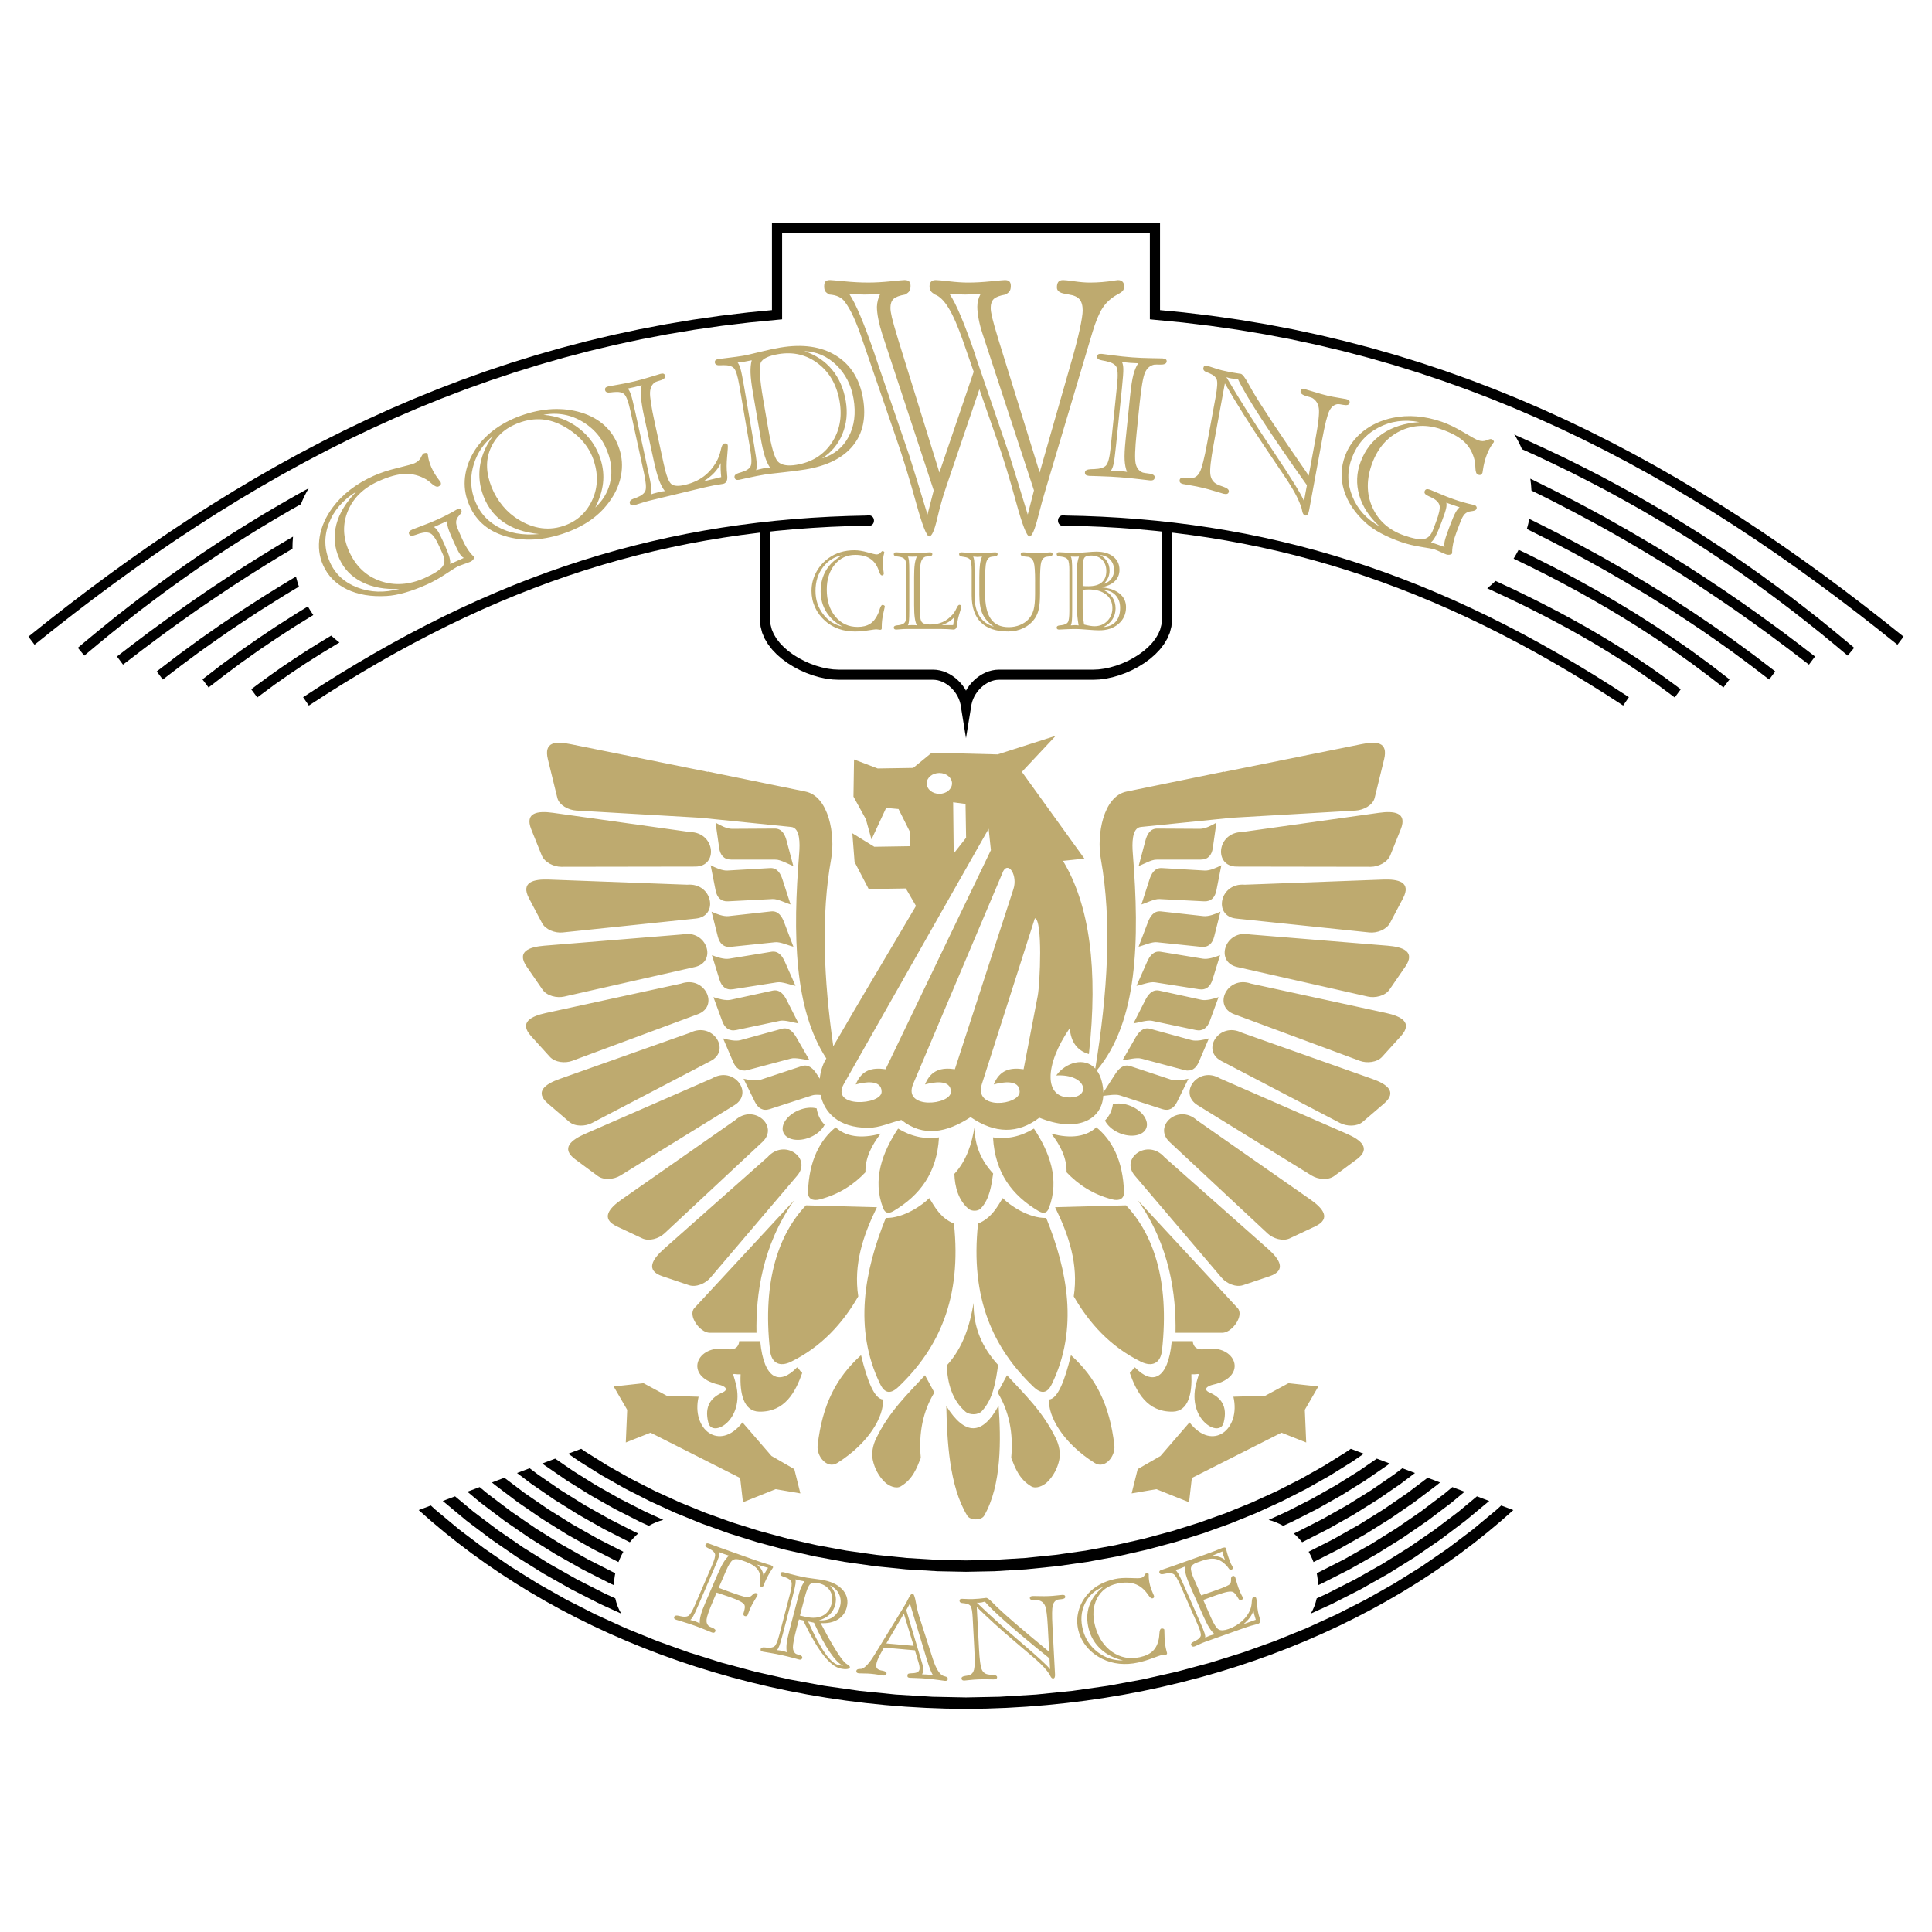
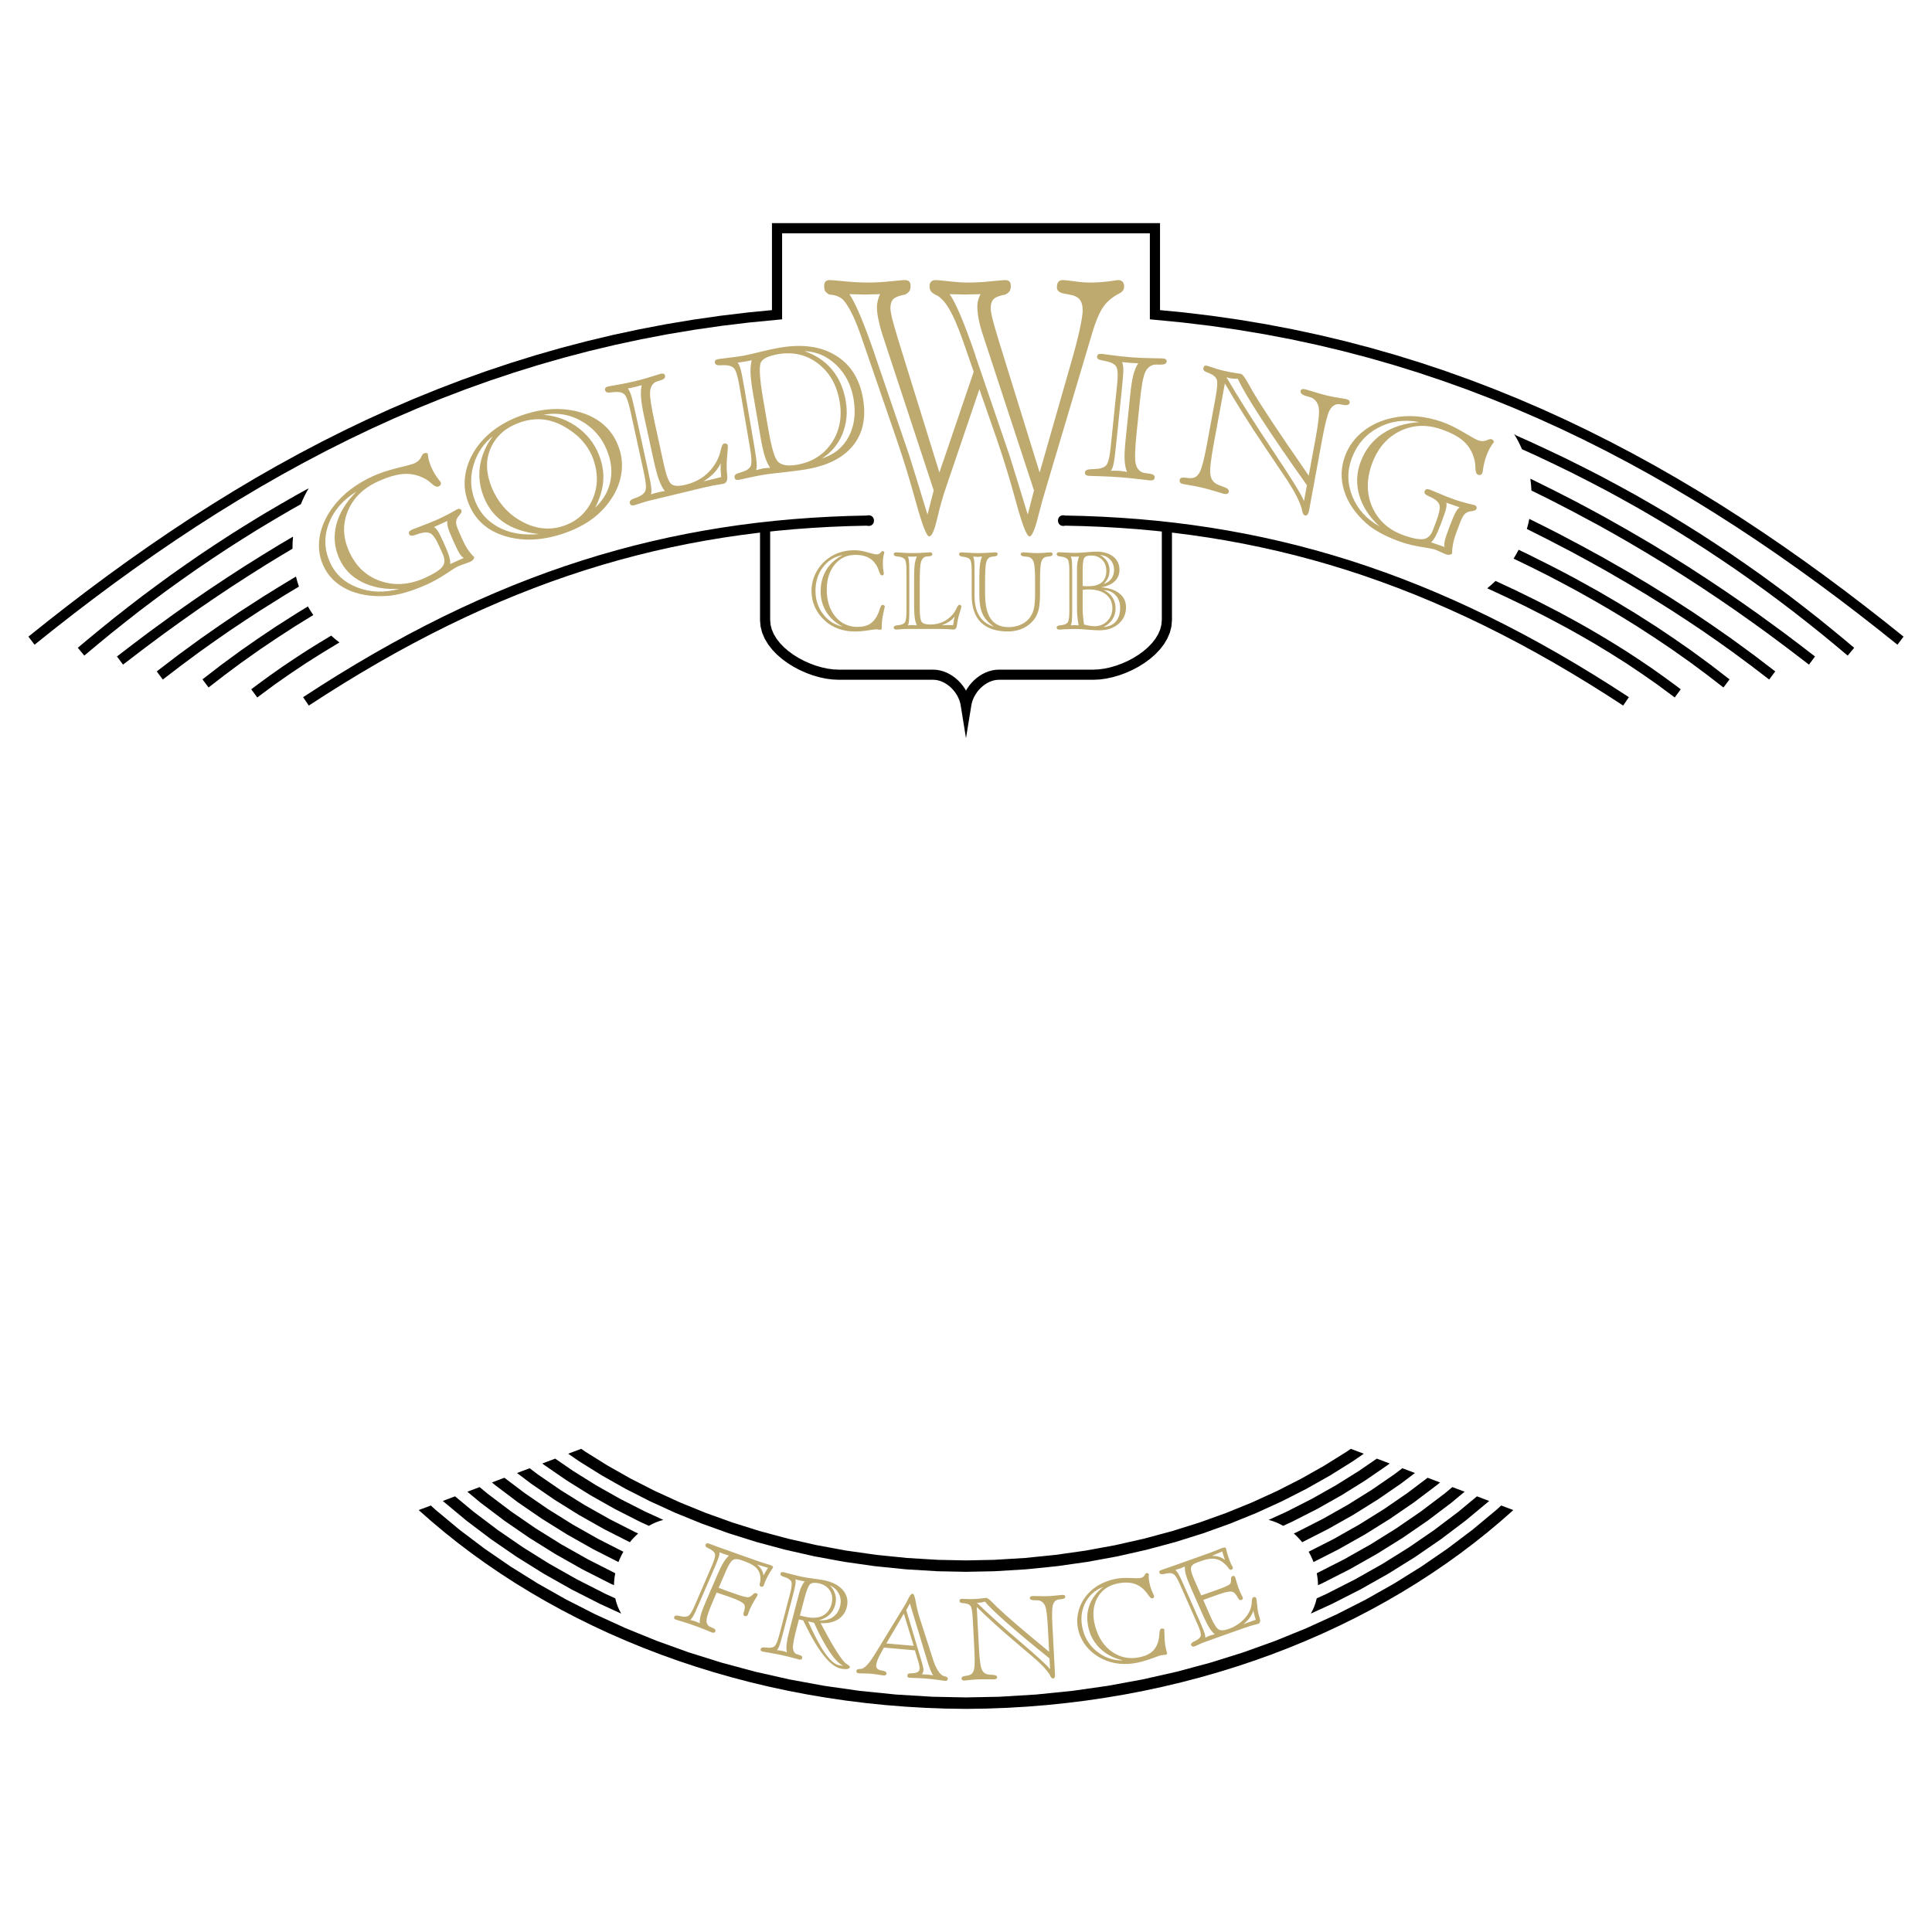
<svg xmlns="http://www.w3.org/2000/svg" version="1.0" id="Layer_1" x="0px" y="0px" width="192.756px" height="192.756px" viewBox="0 0 192.756 192.756" enable-background="new 0 0 192.756 192.756" xml:space="preserve">
  <g>
    <polygon fill-rule="evenodd" clip-rule="evenodd" fill="#FFFFFF" points="0,0 192.756,0 192.756,192.756 0,192.756 0,0  " />
    <path fill-rule="evenodd" clip-rule="evenodd" d="M4.762,61.977l1.986-1.551l2.002-1.527l2.02-1.501l2.038-1.473l2.056-1.446   l2.076-1.416l2.095-1.386l2.118-1.353l2.139-1.32l2.161-1.286l2.185-1.25l2.209-1.212l2.234-1.175l2.26-1.135l2.287-1.095   l2.315-1.052l2.343-1.009l2.372-0.964l2.401-0.919l2.432-0.872l2.463-0.824l2.496-0.774l2.528-0.724l2.562-0.672l2.596-0.619   l2.632-0.564l2.667-0.509l2.705-0.452l2.742-0.394l2.781-0.334l2.356-0.229v-8.679h38.717v8.679l2.356,0.229l2.78,0.334   l2.742,0.394l2.704,0.452l2.668,0.509l2.632,0.564l2.596,0.619l2.562,0.672l2.528,0.724l2.496,0.774l2.463,0.824l2.433,0.872   l2.4,0.919l2.372,0.964l2.343,1.009l2.315,1.052l2.286,1.095l2.26,1.135l2.235,1.175l2.209,1.212l2.185,1.25l2.162,1.286   l2.139,1.32l2.117,1.353l2.096,1.386l2.076,1.416l2.056,1.446l2.038,1.473l2.019,1.501l2.003,1.527l1.986,1.551l1.927,1.539   l-0.611,0.807l-1.943-1.552l-1.977-1.544l-1.993-1.519l-2.01-1.493l-2.026-1.466l-2.045-1.438l-2.063-1.408l-2.083-1.376   l-2.104-1.345l-2.124-1.311l-2.147-1.277l-2.17-1.241l-2.194-1.204l-2.218-1.167l-2.243-1.126l-2.269-1.086l-2.297-1.043   l-2.323-1.001l-2.353-0.957l-2.382-0.912l-2.412-0.864l-2.442-0.817l-2.474-0.768l-2.507-0.718l-2.54-0.667l-2.574-0.613   l-2.609-0.56l-2.645-0.504l-2.683-0.448l-2.719-0.391l-2.757-0.332l-3.26-0.316v-8.586H78.032v8.586l-3.259,0.316l-2.757,0.332   l-2.719,0.391l-2.682,0.448L63.97,33.85l-2.609,0.56l-2.574,0.613l-2.54,0.667l-2.507,0.718l-2.474,0.768l-2.443,0.817   l-2.412,0.864l-2.381,0.912l-2.353,0.957l-2.324,1.001l-2.296,1.043l-2.269,1.086l-2.244,1.126l-2.218,1.167l-2.194,1.204   l-2.17,1.241l-2.147,1.277l-2.125,1.311l-2.104,1.345l-2.083,1.376l-2.063,1.408l-2.045,1.438l-2.027,1.466l-2.009,1.493   l-1.993,1.519L5.39,62.771l-1.943,1.552l-0.612-0.807L4.762,61.977L4.762,61.977z M108.089,51.477l1.842,0.074l1.829,0.104   l1.816,0.134l1.806,0.165l1.794,0.196l1.784,0.228l1.775,0.26l1.766,0.293l1.76,0.325l1.751,0.359l1.746,0.392l1.74,0.426   l1.735,0.461l1.732,0.496l1.729,0.531l1.726,0.568l1.725,0.604l1.723,0.64l1.724,0.677l1.724,0.716l1.726,0.752l1.728,0.791   l1.73,0.829l1.733,0.869l1.739,0.908l1.743,0.948l1.75,0.988l1.757,1.029l1.765,1.07l1.771,1.111l1.756,1.136l-0.571,0.836   l-1.728-1.118l-1.761-1.104l-1.751-1.062l-1.742-1.021l-1.736-0.98l-1.729-0.94l-1.724-0.9l-1.718-0.861l-1.715-0.822l-1.711-0.783   l-1.709-0.745l-1.706-0.708l-1.706-0.67l-1.705-0.634l-1.706-0.598l-1.707-0.562l-1.71-0.525l-1.713-0.491l-1.717-0.456   l-1.722-0.422l-1.727-0.388l-1.733-0.355l-1.74-0.322l-1.747-0.29l-1.757-0.257l-1.766-0.226l-0.13-0.014v8.742l-0.055,0.629   l-0.161,0.624l-0.256,0.593l-0.335,0.558l-0.404,0.522l-0.465,0.485l-0.516,0.449l-0.559,0.409l-0.594,0.37l-0.62,0.329   l-0.641,0.285l-0.652,0.239l-0.658,0.191l-0.656,0.141l-0.646,0.087l-0.619,0.029h-9.423l-0.243,0.014l-0.23,0.039l-0.231,0.065   l-0.23,0.089l-0.227,0.114l-0.221,0.136l-0.214,0.158l-0.201,0.176l-0.189,0.196l-0.175,0.212l-0.157,0.228l-0.139,0.24   l-0.117,0.252l-0.095,0.261l-0.07,0.27l-0.551,3.375l-0.546-3.375l-0.07-0.269l-0.095-0.261l-0.118-0.252l-0.138-0.24l-0.158-0.228   l-0.174-0.212l-0.189-0.196l-0.203-0.177l-0.213-0.158l-0.221-0.136l-0.227-0.114l-0.23-0.089l-0.231-0.065l-0.23-0.039   l-0.243-0.014h-9.423l-0.618-0.029L82.4,67.708l-0.656-0.141l-0.658-0.191l-0.652-0.239l-0.641-0.285l-0.62-0.329l-0.593-0.37   l-0.559-0.409l-0.516-0.449l-0.464-0.485l-0.405-0.522L76.3,63.729l-0.255-0.593l-0.162-0.624l-0.055-0.629v-8.742l-0.129,0.014   l-1.766,0.226l-1.757,0.257l-1.748,0.29l-1.74,0.322l-1.733,0.355l-1.727,0.388l-1.721,0.422l-1.717,0.456l-1.713,0.491   l-1.709,0.525l-1.707,0.562l-1.707,0.598l-1.705,0.634l-1.706,0.67l-1.706,0.708l-1.709,0.745l-1.711,0.783l-1.715,0.822   l-1.718,0.861l-1.724,0.9l-1.729,0.94l-1.736,0.98l-1.743,1.021l-1.751,1.062l-1.76,1.104l-1.729,1.118l-0.571-0.836l1.756-1.136   l1.772-1.111l1.764-1.07l1.756-1.029l1.75-0.988l1.743-0.948l1.739-0.908l1.734-0.869l1.731-0.829l1.727-0.791l1.726-0.752   l1.723-0.716l1.724-0.677l1.723-0.64l1.725-0.604l1.726-0.568l1.729-0.531l1.732-0.496l1.736-0.461l1.74-0.426l1.746-0.392   l1.752-0.359l1.759-0.325l1.766-0.293l1.775-0.26l1.784-0.228l1.794-0.196l1.805-0.165l1.816-0.134l1.829-0.104l1.842-0.074   l1.795-0.043c0.986-0.247,0.977,1.253,0.012,1.012l-1.775,0.042l-1.825,0.073l-1.812,0.103l-1.799,0.132l-1.788,0.164l-0.634,0.069   v8.809l0.043,0.5l0.122,0.468l0.197,0.459l0.269,0.448l0.336,0.434l0.396,0.414l0.449,0.39l0.494,0.362l0.531,0.331l0.559,0.295   l0.578,0.257l0.588,0.216l0.589,0.171l0.582,0.125l0.565,0.076l0.55,0.026h9.429l0.328,0.019l0.338,0.057l0.33,0.092l0.32,0.124   l0.31,0.154l0.296,0.183l0.281,0.208l0.265,0.232l0.248,0.256l0.227,0.277l0.205,0.296l0.113,0.196l0.113-0.197l0.205-0.296   l0.227-0.276l0.247-0.256l0.265-0.232l0.282-0.208l0.296-0.183l0.31-0.154l0.319-0.124l0.33-0.092l0.338-0.057l0.328-0.019h9.429   l0.551-0.026l0.565-0.076l0.581-0.125l0.59-0.171l0.588-0.216l0.578-0.257l0.559-0.295l0.53-0.331l0.494-0.362l0.449-0.39   l0.396-0.414l0.336-0.434l0.27-0.448l0.197-0.459l0.121-0.468l0.044-0.5V53.03l-0.635-0.069l-1.787-0.164l-1.8-0.132l-1.812-0.103   l-1.825-0.073l-1.775-0.042c-0.966,0.242-0.976-1.259,0.013-1.012L108.089,51.477L108.089,51.477z M33.043,63.416   c-0.831,0.494-1.655,0.999-2.474,1.517c-0.848,0.546-1.689,1.104-2.524,1.675c-0.817,0.569-1.625,1.151-2.427,1.746l-0.552,0.418   l0.602,0.814c0.578-0.438,1.159-0.869,1.743-1.293c1.012-0.721,2.035-1.419,3.071-2.1c1.064-0.686,2.135-1.349,3.221-1.996   c0.055-0.032,0.11-0.064,0.165-0.096C33.583,63.885,33.307,63.656,33.043,63.416L33.043,63.416z M30.719,60.506   c-0.365,0.22-0.729,0.442-1.092,0.666c-0.713,0.447-1.423,0.899-2.131,1.359c-1.155,0.762-2.297,1.542-3.428,2.342   c-0.663,0.478-1.325,0.962-1.982,1.453c-0.631,0.478-1.26,0.964-1.885,1.454l0.609,0.809c1.051-0.825,2.111-1.629,3.187-2.417   c0.664-0.478,1.33-0.95,1.999-1.415c1.142-0.78,2.293-1.54,3.456-2.281c0.6-0.376,1.202-0.747,1.806-1.113   C31.065,61.087,30.886,60.8,30.719,60.506L30.719,60.506z M29.528,57.523c-1.091,0.651-2.175,1.314-3.253,1.99   c-0.799,0.509-1.596,1.023-2.39,1.544c-1.299,0.865-2.584,1.748-3.86,2.651c-0.75,0.54-1.497,1.085-2.242,1.638   c-0.718,0.541-1.433,1.088-2.146,1.641l0.607,0.811c1.195-0.929,2.401-1.837,3.621-2.728c1.003-0.722,2.011-1.431,3.026-2.128   c1.037-0.701,2.078-1.39,3.127-2.066c0.8-0.51,1.604-1.013,2.409-1.51c0.464-0.282,0.931-0.562,1.397-0.84   C29.711,58.198,29.612,57.864,29.528,57.523L29.528,57.523z M29.235,53.54c-0.423,0.247-0.846,0.495-1.268,0.746   c-1.225,0.74-2.443,1.493-3.654,2.26c-1.185,0.761-2.362,1.535-3.532,2.322c-1.146,0.78-2.286,1.572-3.418,2.378   c-0.833,0.6-1.665,1.206-2.494,1.817c-1.072,0.802-2.14,1.614-3.2,2.435l0.606,0.811c1.329-1.029,2.667-2.042,4.018-3.038   c1.108-0.808,2.223-1.606,3.343-2.39c1.144-0.791,2.295-1.569,3.453-2.336c1.183-0.772,2.372-1.532,3.568-2.276   c0.838-0.515,1.68-1.022,2.524-1.523c0-0.023-0.001-0.047-0.001-0.07C29.18,54.293,29.199,53.915,29.235,53.54L29.235,53.54z    M30.795,48.716c-0.391,0.213-0.782,0.427-1.171,0.643c-1.105,0.628-2.207,1.266-3.303,1.916c-1.069,0.647-2.133,1.306-3.193,1.974   c-1.034,0.667-2.062,1.343-3.087,2.031c-1.001,0.685-1.997,1.379-2.988,2.083c-0.97,0.702-1.934,1.413-2.894,2.133   c-0.94,0.718-1.875,1.445-2.805,2.18c-0.911,0.733-1.819,1.475-2.722,2.224l-0.867,0.73l0.647,0.779   c0.883-0.745,1.77-1.481,2.663-2.209c0.914-0.735,1.833-1.462,2.757-2.18c0.943-0.72,1.89-1.432,2.843-2.133   c0.973-0.705,1.951-1.399,2.934-2.085c1.005-0.688,2.016-1.366,3.031-2.033c1.04-0.67,2.083-1.329,3.133-1.978   c1.076-0.651,2.155-1.292,3.241-1.921c0.334-0.189,0.669-0.377,1.004-0.565C30.238,49.753,30.498,49.223,30.795,48.716   L30.795,48.716z M149.212,57.96c0.663,0.303,1.326,0.612,1.986,0.925c1.438,0.691,2.863,1.408,4.278,2.152   c0.921,0.492,1.838,0.995,2.75,1.51c1.336,0.768,2.654,1.561,3.96,2.386c0.848,0.546,1.688,1.104,2.523,1.675   c0.817,0.569,1.626,1.151,2.428,1.746l0.552,0.418l-0.602,0.814c-0.578-0.438-1.159-0.869-1.743-1.293   c-1.012-0.721-2.034-1.419-3.07-2.1c-1.064-0.686-2.136-1.349-3.221-1.996c-0.888-0.52-1.781-1.029-2.679-1.525   c-1.382-0.752-2.774-1.477-4.18-2.176c-1.264-0.62-2.535-1.22-3.813-1.803C148.669,58.462,148.946,58.218,149.212,57.96   L149.212,57.96z M151.513,54.851c0.312,0.148,0.624,0.297,0.937,0.447c1.589,0.78,3.163,1.586,4.726,2.424   c0.762,0.416,1.521,0.836,2.279,1.265c1.236,0.709,2.46,1.438,3.676,2.186c0.713,0.447,1.422,0.899,2.131,1.359   c1.154,0.762,2.296,1.542,3.428,2.342c0.663,0.478,1.325,0.962,1.982,1.453c0.631,0.478,1.26,0.964,1.885,1.454l-0.609,0.809   c-1.051-0.825-2.11-1.629-3.186-2.417c-0.664-0.478-1.331-0.95-1.999-1.415c-1.143-0.78-2.293-1.54-3.457-2.281   c-0.953-0.598-1.911-1.183-2.876-1.756c-0.987-0.577-1.979-1.142-2.977-1.695c-1.021-0.557-2.045-1.101-3.075-1.633   c-1.116-0.568-2.238-1.12-3.366-1.659C151.189,55.448,151.357,55.153,151.513,54.851L151.513,54.851z M152.58,51.77   c0.97,0.478,1.937,0.964,2.899,1.458c1.462,0.761,2.912,1.539,4.355,2.339c0.849,0.477,1.694,0.959,2.539,1.45   c1.38,0.812,2.748,1.644,4.107,2.495c0.799,0.509,1.596,1.023,2.391,1.544c1.299,0.865,2.583,1.748,3.859,2.651   c0.75,0.54,1.497,1.085,2.241,1.638c0.719,0.541,1.434,1.088,2.146,1.641l-0.606,0.811c-1.195-0.929-2.4-1.837-3.621-2.728   c-1.003-0.722-2.011-1.431-3.026-2.128c-1.037-0.701-2.078-1.39-3.127-2.066c-0.801-0.51-1.604-1.013-2.408-1.51   c-1.371-0.832-2.75-1.645-4.142-2.439c-1.137-0.639-2.277-1.267-3.424-1.882c-1.465-0.775-2.938-1.53-4.419-2.266l-0.009-0.004   C152.432,52.446,152.514,52.11,152.58,51.77L152.58,51.77z M153.004,47.914c1.364,0.668,2.722,1.352,4.073,2.052   c0.987,0.521,1.975,1.05,2.958,1.587c1.597,0.888,3.181,1.797,4.753,2.733c1.226,0.74,2.443,1.493,3.654,2.26   c1.185,0.761,2.362,1.535,3.532,2.322c1.146,0.78,2.286,1.572,3.419,2.378c0.833,0.6,1.665,1.206,2.494,1.817   c1.071,0.802,2.14,1.614,3.199,2.435l-0.605,0.811c-1.329-1.029-2.668-2.042-4.019-3.038c-1.107-0.808-2.223-1.606-3.344-2.39   c-1.144-0.791-2.294-1.569-3.452-2.336c-1.183-0.772-2.372-1.532-3.568-2.276c-1.225-0.752-2.455-1.489-3.694-2.213   c-0.949-0.546-1.902-1.086-2.857-1.617c-1.636-0.893-3.283-1.762-4.942-2.604c-0.604-0.302-1.208-0.598-1.812-0.894   c-0.018-0.4-0.056-0.794-0.112-1.183L153.004,47.914L153.004,47.914z M152.505,43.997c1.227,0.561,2.448,1.134,3.668,1.721   c1.185,0.584,2.364,1.18,3.54,1.788c1.145,0.606,2.284,1.224,3.42,1.854c1.105,0.628,2.206,1.266,3.303,1.916   c1.068,0.647,2.133,1.306,3.192,1.974c1.034,0.667,2.062,1.343,3.087,2.031c1.002,0.685,1.997,1.379,2.988,2.083   c0.97,0.702,1.935,1.413,2.894,2.133c0.939,0.718,1.875,1.445,2.806,2.18c0.911,0.733,1.819,1.475,2.721,2.224l0.867,0.73   l-0.647,0.779c-0.883-0.745-1.77-1.481-2.662-2.209c-0.914-0.735-1.834-1.462-2.758-2.18c-0.942-0.72-1.89-1.432-2.843-2.133   c-0.973-0.705-1.95-1.399-2.934-2.085c-1.005-0.688-2.016-1.366-3.031-2.033c-1.039-0.67-2.083-1.329-3.132-1.978   c-1.076-0.651-2.155-1.292-3.241-1.921c-1.114-0.632-2.231-1.251-3.354-1.861c-1.153-0.61-2.311-1.209-3.474-1.796   c-1.195-0.589-2.395-1.166-3.598-1.731l-1.467-0.663c-0.226-0.526-0.488-1.032-0.785-1.516l0.23,0.154L152.505,43.997   L152.505,43.997z" />
    <path fill-rule="evenodd" clip-rule="evenodd" fill="#BEAA6F" d="M75.531,156.097c0.196,0.162,0.346,0.332,0.449,0.509   c0.104,0.176,0.168,0.371,0.193,0.584c0.084-0.161,0.164-0.305,0.238-0.428c0.072-0.125,0.146-0.239,0.22-0.341L75.531,156.097   L75.531,156.097z M71.183,159.626c-0.422,0.979-0.651,1.623-0.686,1.932c-0.034,0.308,0.046,0.54,0.246,0.694   c0.074,0.044,0.182,0.094,0.326,0.15c0.259,0.104,0.359,0.225,0.302,0.359c-0.03,0.068-0.073,0.113-0.13,0.13   c-0.057,0.018-0.129,0.011-0.219-0.021c-0.034-0.013-0.244-0.099-0.632-0.259c-0.39-0.161-0.762-0.304-1.121-0.431   c-0.362-0.128-0.747-0.255-1.156-0.379c-0.408-0.123-0.629-0.189-0.664-0.202c-0.088-0.031-0.148-0.071-0.177-0.118   c-0.029-0.048-0.028-0.107,0.002-0.177c0.052-0.12,0.194-0.152,0.426-0.101c0.089,0.022,0.16,0.038,0.208,0.047   c0.349,0.08,0.608,0.065,0.776-0.042c0.17-0.107,0.382-0.454,0.633-1.036l1.71-3.962c0.251-0.581,0.354-0.964,0.312-1.149   s-0.217-0.36-0.526-0.522c-0.048-0.025-0.11-0.057-0.188-0.095c-0.209-0.097-0.287-0.205-0.234-0.328   c0.03-0.068,0.071-0.112,0.127-0.131c0.055-0.019,0.129-0.011,0.222,0.022c0.061,0.021,0.202,0.075,0.429,0.159   c0.226,0.085,0.422,0.157,0.588,0.216l3.388,1.205c0.511,0.182,1.023,0.351,1.537,0.507c0.118,0.033,0.19,0.054,0.216,0.063   l0.011,0.004l0.177,0.103c0.024,0.035,0.04,0.062,0.043,0.078c0.006,0.018,0.003,0.034-0.003,0.05   c-0.004,0.011-0.034,0.057-0.088,0.134c-0.288,0.431-0.532,0.878-0.732,1.342c-0.001,0.005-0.014,0.041-0.034,0.11   c-0.02,0.071-0.045,0.139-0.073,0.203c-0.024,0.055-0.062,0.093-0.119,0.115s-0.113,0.022-0.174,0.001   c-0.109-0.039-0.141-0.154-0.092-0.346c0.028-0.114,0.045-0.211,0.048-0.287c0.037-0.437-0.062-0.802-0.292-1.1   c-0.231-0.296-0.612-0.544-1.148-0.743l-0.484-0.172c-0.358-0.128-0.636-0.128-0.831,0.001c-0.195,0.127-0.417,0.48-0.668,1.062   l-0.735,1.703c0.181,0.072,0.367,0.146,0.563,0.217c0.195,0.072,0.463,0.168,0.804,0.289c0.494,0.177,0.863,0.296,1.105,0.359   c0.242,0.064,0.411,0.09,0.506,0.075c0.128-0.021,0.26-0.104,0.398-0.246c0.138-0.144,0.264-0.195,0.38-0.154   c0.059,0.021,0.097,0.051,0.115,0.091c0.017,0.04,0.012,0.089-0.014,0.151c-0.007,0.016-0.102,0.174-0.288,0.479   c-0.186,0.303-0.344,0.609-0.477,0.917c-0.04,0.092-0.079,0.195-0.119,0.31c-0.04,0.114-0.064,0.185-0.076,0.212   c-0.023,0.055-0.064,0.093-0.121,0.117c-0.057,0.023-0.116,0.024-0.175,0.004c-0.053-0.019-0.09-0.05-0.114-0.094   c-0.026-0.045-0.032-0.098-0.021-0.16c0.014-0.044,0.036-0.116,0.064-0.217c0.087-0.292,0.102-0.507,0.042-0.644   c-0.059-0.112-0.205-0.233-0.438-0.358c-0.234-0.126-0.583-0.271-1.049-0.436c-0.208-0.074-0.565-0.194-1.068-0.359   c-0.098-0.035-0.173-0.061-0.227-0.073L71.183,159.626L71.183,159.626z M70.386,159.868l1.191-2.759   c0.23-0.533,0.433-0.941,0.605-1.224c0.173-0.281,0.355-0.508,0.548-0.679c-0.052-0.019-0.129-0.045-0.236-0.078   c-0.106-0.032-0.186-0.059-0.241-0.079c-0.056-0.02-0.135-0.05-0.241-0.092c-0.105-0.043-0.183-0.072-0.233-0.09   c0.019,0.104,0,0.255-0.059,0.452c-0.056,0.195-0.216,0.597-0.477,1.199l-1.541,3.57c-0.26,0.603-0.442,0.994-0.548,1.173   c-0.104,0.18-0.202,0.301-0.292,0.36c0.083,0.021,0.17,0.043,0.258,0.066c0.088,0.022,0.172,0.047,0.249,0.074   c0.08,0.028,0.158,0.062,0.234,0.097c0.075,0.036,0.146,0.069,0.211,0.102c-0.013-0.243,0.022-0.521,0.105-0.832   C70.002,160.818,70.157,160.397,70.386,159.868L70.386,159.868z M81.696,161.66c0.561,0.032,1.023-0.071,1.383-0.31   c0.361-0.24,0.606-0.605,0.733-1.094c0.113-0.433,0.077-0.842-0.107-1.222c-0.186-0.383-0.486-0.668-0.903-0.856   c0.271,0.284,0.448,0.588,0.534,0.913c0.087,0.323,0.085,0.665-0.008,1.021c-0.102,0.391-0.29,0.716-0.566,0.979   C82.486,161.353,82.131,161.543,81.696,161.66L81.696,161.66z M79.81,161.188l0.627,0.136c0.655,0.143,1.203,0.099,1.647-0.129   c0.442-0.229,0.735-0.619,0.881-1.174c0.13-0.501,0.077-0.942-0.162-1.322c-0.241-0.381-0.614-0.626-1.121-0.736   c-0.4-0.087-0.686-0.057-0.857,0.094c-0.171,0.149-0.356,0.61-0.557,1.379L79.81,161.188L79.81,161.188z M81.211,161.898   l-0.588-0.127c0.64,1.423,1.206,2.482,1.7,3.18c0.492,0.696,0.952,1.091,1.38,1.184c0.081,0.018,0.158,0.031,0.233,0.041   c0.074,0.011,0.141,0.016,0.196,0.015c-0.375-0.145-0.818-0.593-1.329-1.342C82.294,164.102,81.764,163.116,81.211,161.898   L81.211,161.898z M79.709,161.572l-0.206,0.789c-0.271,1.034-0.402,1.703-0.394,2.005c0.008,0.3,0.111,0.514,0.31,0.642   c0.065,0.032,0.166,0.063,0.298,0.097c0.246,0.066,0.353,0.17,0.321,0.311c-0.019,0.073-0.054,0.123-0.105,0.147   c-0.051,0.024-0.117,0.028-0.196,0.011c-0.021-0.005-0.226-0.061-0.61-0.165c-0.383-0.104-0.758-0.195-1.124-0.274   c-0.377-0.082-0.779-0.159-1.2-0.23c-0.425-0.07-0.655-0.109-0.691-0.117c-0.092-0.02-0.158-0.052-0.193-0.095   c-0.036-0.044-0.044-0.103-0.025-0.176c0.033-0.125,0.169-0.175,0.407-0.152c0.091,0.01,0.164,0.018,0.213,0.021   c0.357,0.035,0.612-0.013,0.762-0.14c0.152-0.128,0.308-0.498,0.467-1.108l1.082-4.141c0.158-0.606,0.201-0.999,0.13-1.177   c-0.071-0.179-0.27-0.329-0.601-0.452c-0.051-0.019-0.118-0.041-0.201-0.069c-0.222-0.069-0.315-0.168-0.282-0.296   c0.019-0.072,0.053-0.119,0.104-0.141c0.05-0.02,0.125-0.02,0.222,0.001c0.041,0.009,0.262,0.067,0.668,0.174   c0.404,0.106,0.786,0.199,1.147,0.277c0.28,0.062,0.673,0.124,1.179,0.189c0.505,0.065,0.863,0.12,1.071,0.165   c0.841,0.184,1.463,0.52,1.864,1.013c0.4,0.492,0.517,1.057,0.35,1.694c-0.139,0.53-0.437,0.934-0.898,1.211   c-0.46,0.278-1.029,0.394-1.704,0.35c0.542,1.038,1.02,1.893,1.433,2.565c0.413,0.672,0.741,1.131,0.987,1.376   c0.064,0.061,0.169,0.137,0.311,0.229c0.144,0.093,0.205,0.176,0.185,0.253c-0.023,0.088-0.12,0.142-0.29,0.162   c-0.169,0.021-0.385,0.003-0.648-0.055c-1.024-0.222-2.202-1.694-3.532-4.418c-0.078-0.169-0.139-0.297-0.182-0.383L79.709,161.572   L79.709,161.572z M78.751,162.7l1-3.828c0.049-0.188,0.118-0.377,0.207-0.562c0.088-0.187,0.193-0.365,0.314-0.539   c-0.041-0.009-0.108-0.021-0.206-0.038c-0.097-0.017-0.172-0.031-0.226-0.043c-0.049-0.011-0.127-0.029-0.235-0.058   c-0.107-0.026-0.19-0.048-0.249-0.061c0.036,0.101,0.039,0.253,0.012,0.454c-0.026,0.203-0.122,0.618-0.287,1.249l-0.975,3.732   c-0.163,0.621-0.281,1.028-0.359,1.222c-0.076,0.193-0.154,0.328-0.236,0.405c0.086,0.009,0.175,0.02,0.266,0.031   s0.178,0.025,0.258,0.043c0.083,0.018,0.166,0.041,0.246,0.066c0.081,0.025,0.155,0.05,0.224,0.075   c-0.051-0.241-0.058-0.526-0.021-0.854C78.525,163.666,78.612,163.233,78.751,162.7L78.751,162.7z M90.418,160.639l1.516,5.075   c0.084,0.269,0.139,0.476,0.167,0.624c0.03,0.147,0.039,0.262,0.031,0.344c-0.004,0.041-0.016,0.089-0.036,0.143   c-0.018,0.055-0.052,0.13-0.099,0.226c0.151,0.004,0.266,0.009,0.345,0.011c0.078,0.002,0.151,0.007,0.219,0.013   c0.063,0.006,0.136,0.014,0.222,0.026c0.083,0.012,0.193,0.026,0.329,0.048c-0.153-0.158-0.364-0.673-0.628-1.542   c-0.015-0.047-0.023-0.08-0.032-0.102l-1.669-5.524L90.418,160.639L90.418,160.639z M88.431,163.965l2.726,0.239l-0.977-3.208   L88.431,163.965L88.431,163.965z M88.189,164.379l-0.398,0.729c-0.106,0.195-0.192,0.382-0.257,0.561   c-0.063,0.179-0.101,0.323-0.113,0.435c-0.018,0.172,0.022,0.303,0.122,0.393c0.099,0.09,0.274,0.154,0.528,0.192   c0.005,0,0.012,0.001,0.021,0.002c0.246,0.058,0.366,0.148,0.359,0.267c-0.008,0.079-0.037,0.134-0.086,0.168   c-0.049,0.032-0.123,0.045-0.217,0.037c-0.056-0.006-0.223-0.031-0.504-0.076c-0.28-0.045-0.536-0.077-0.768-0.098   c-0.188-0.017-0.411-0.026-0.673-0.028c-0.261-0.002-0.431-0.007-0.508-0.013c-0.091-0.009-0.16-0.031-0.203-0.07   s-0.062-0.097-0.055-0.171c0.018-0.125,0.124-0.191,0.316-0.194c0.087-0.003,0.158-0.006,0.208-0.014   c0.354-0.094,0.806-0.598,1.354-1.511c0.1-0.161,0.176-0.285,0.23-0.371l2.721-4.452c0.105-0.164,0.22-0.382,0.351-0.652   c0.168-0.35,0.314-0.52,0.437-0.509c0.113,0.01,0.221,0.291,0.318,0.843c0.098,0.551,0.213,1.04,0.35,1.466l1.329,4.14   c0,0.005,0.002,0.013,0.005,0.025c0.328,1.023,0.696,1.604,1.105,1.744c0.027,0.008,0.066,0.018,0.12,0.029   c0.198,0.046,0.292,0.136,0.283,0.268c-0.006,0.066-0.037,0.114-0.087,0.145c-0.051,0.03-0.117,0.042-0.2,0.035   c-0.036-0.003-0.249-0.033-0.637-0.088c-0.386-0.054-0.756-0.096-1.105-0.127c-0.36-0.031-0.739-0.055-1.135-0.068   s-0.608-0.021-0.634-0.023c-0.096-0.009-0.161-0.03-0.194-0.066c-0.034-0.036-0.044-0.102-0.035-0.196   c0.007-0.07,0.037-0.119,0.09-0.145c0.054-0.027,0.17-0.042,0.349-0.047c0.25-0.005,0.437-0.041,0.56-0.11s0.194-0.175,0.208-0.314   c0.017-0.168-0.026-0.418-0.131-0.751c-0.003-0.005-0.006-0.009-0.006-0.013l-0.329-1.099L88.189,164.379L88.189,164.379z    M104.708,165.459c-1.696-1.364-3.099-2.531-4.203-3.505c-1.104-0.971-1.851-1.69-2.243-2.159   c-0.116,0.034-0.222,0.059-0.318,0.077c-0.096,0.018-0.188,0.029-0.278,0.033c-0.023,0.001-0.059,0-0.104-0.002   c-0.046-0.004-0.079-0.004-0.103-0.003c1.255,1.211,2.729,2.539,4.421,3.981c1.691,1.443,2.655,2.332,2.887,2.665L104.708,165.459   L104.708,165.459z M97.453,160.335l0.224,4.193c0.056,1.048,0.142,1.717,0.261,2.008c0.118,0.29,0.324,0.463,0.615,0.519   c0.106,0.021,0.26,0.036,0.461,0.044c0.303,0.014,0.458,0.087,0.466,0.224c0.004,0.074-0.021,0.131-0.077,0.168   c-0.055,0.037-0.139,0.058-0.247,0.062c-0.051,0.002-0.251-0.001-0.602-0.008c-0.35-0.008-0.674-0.004-0.972,0.008   c-0.256,0.01-0.533,0.03-0.833,0.062c-0.301,0.032-0.476,0.051-0.526,0.053c-0.097,0.004-0.167-0.011-0.215-0.044   c-0.047-0.033-0.073-0.088-0.077-0.162c-0.007-0.137,0.119-0.221,0.379-0.256c0.17-0.022,0.303-0.049,0.393-0.078   c0.244-0.075,0.402-0.261,0.478-0.558c0.076-0.296,0.085-0.967,0.03-2.009l-0.167-3.144c-0.034-0.643-0.104-1.037-0.21-1.184   c-0.106-0.146-0.306-0.237-0.602-0.271c-0.046-0.006-0.107-0.012-0.185-0.019c-0.203-0.013-0.307-0.085-0.314-0.217   c-0.004-0.068,0.011-0.122,0.046-0.157c0.036-0.034,0.096-0.053,0.184-0.056c0.049-0.002,0.197,0.003,0.44,0.017   c0.244,0.014,0.46,0.017,0.653,0.009c0.41-0.016,0.811-0.051,1.202-0.102c0.073-0.011,0.116-0.018,0.129-0.018   c0.119-0.005,0.341,0.159,0.666,0.494c0.163,0.166,0.299,0.303,0.405,0.406c0.868,0.838,2.495,2.237,4.877,4.198   c0.149,0.126,0.262,0.222,0.339,0.285l-0.136-2.549c-0.056-1.048-0.143-1.72-0.262-2.017s-0.326-0.485-0.624-0.564   c-0.098-0.009-0.228-0.013-0.393-0.011c-0.333,0.005-0.505-0.069-0.513-0.222c-0.004-0.066,0.019-0.114,0.067-0.148   c0.05-0.031,0.132-0.051,0.245-0.056c0.058-0.002,0.264,0.001,0.614,0.01c0.353,0.01,0.67,0.009,0.958-0.002   c0.242-0.01,0.515-0.031,0.817-0.066c0.302-0.034,0.483-0.053,0.543-0.055c0.101-0.004,0.173,0.01,0.219,0.037   c0.045,0.03,0.068,0.077,0.072,0.144c0.008,0.144-0.13,0.229-0.412,0.251c-0.155,0.011-0.276,0.026-0.361,0.046   c-0.242,0.092-0.401,0.288-0.477,0.588c-0.075,0.301-0.085,0.975-0.029,2.023l0.257,4.836c0.007,0.137-0.005,0.24-0.038,0.31   s-0.084,0.104-0.152,0.107c-0.1,0.004-0.19-0.073-0.267-0.23c-0.036-0.078-0.065-0.138-0.091-0.178   c-0.146-0.225-0.322-0.455-0.536-0.688c-0.211-0.233-0.494-0.509-0.851-0.825c-0.033-0.032-0.74-0.633-2.12-1.805   C99.824,162.566,98.573,161.432,97.453,160.335L97.453,160.335z M112.054,165.66c-0.871-0.194-1.604-0.562-2.202-1.102   c-0.597-0.539-1.002-1.201-1.214-1.984c-0.227-0.839-0.217-1.621,0.03-2.349s0.719-1.362,1.412-1.908   c-0.859,0.335-1.477,0.901-1.853,1.7c-0.376,0.8-0.435,1.677-0.176,2.633c0.245,0.906,0.744,1.643,1.496,2.204   C110.299,165.415,111.134,165.685,112.054,165.66L112.054,165.66z M113.543,165.873c-0.643,0.14-1.266,0.178-1.867,0.117   c-0.604-0.061-1.167-0.221-1.694-0.48c-0.603-0.296-1.107-0.681-1.516-1.157c-0.41-0.478-0.693-1.014-0.854-1.607   c-0.18-0.662-0.184-1.324-0.013-1.986c0.172-0.662,0.501-1.257,0.986-1.788c0.33-0.36,0.719-0.659,1.162-0.897   c0.442-0.237,0.941-0.418,1.497-0.538c0.427-0.092,0.927-0.125,1.501-0.098c0.573,0.026,0.927,0.026,1.062-0.003   c0.173-0.037,0.299-0.125,0.38-0.265c0.08-0.139,0.14-0.211,0.179-0.22c0.055-0.012,0.106-0.007,0.155,0.014   c0.051,0.021,0.08,0.05,0.091,0.086c-0.001,0.012-0.001,0.045-0.002,0.096c-0.009,0.333,0.04,0.693,0.144,1.078   c0.072,0.266,0.177,0.546,0.319,0.844c0.033,0.072,0.055,0.122,0.061,0.145c0.018,0.065,0.015,0.12-0.011,0.166   s-0.07,0.076-0.131,0.089c-0.116,0.025-0.245-0.068-0.387-0.281c-0.054-0.076-0.1-0.14-0.136-0.186   c-0.353-0.489-0.775-0.816-1.267-0.979c-0.491-0.162-1.074-0.172-1.749-0.026c-0.924,0.2-1.59,0.695-2,1.483   c-0.408,0.791-0.472,1.712-0.188,2.764c0.31,1.141,0.877,1.995,1.701,2.567c0.825,0.57,1.741,0.748,2.749,0.529   c0.565-0.122,0.997-0.326,1.297-0.614c0.301-0.289,0.503-0.695,0.605-1.219c0.025-0.133,0.046-0.312,0.059-0.536   c0.018-0.301,0.081-0.463,0.187-0.485c0.071-0.016,0.138-0.014,0.197,0.007c0.06,0.022,0.096,0.055,0.107,0.098   c0.003,0.013,0.012,0.264,0.022,0.751c0.012,0.489,0.078,0.954,0.197,1.396l0.045,0.163c0.015,0.056,0.012,0.101-0.011,0.13   c-0.022,0.03-0.065,0.053-0.127,0.066c-0.035,0.007-0.104,0.013-0.202,0.018c-0.1,0.005-0.185,0.014-0.251,0.028   c-0.085,0.019-0.38,0.123-0.886,0.311C114.449,165.639,113.979,165.779,113.543,165.873L113.543,165.873z M120.922,155.227   c0.267-0.001,0.503,0.031,0.711,0.098c0.209,0.065,0.403,0.169,0.582,0.31c-0.058-0.153-0.107-0.3-0.15-0.436   c-0.044-0.139-0.081-0.275-0.111-0.411L120.922,155.227L120.922,155.227z M124.068,162.038l1.222-0.434   c-0.079-0.247-0.135-0.438-0.168-0.573s-0.054-0.259-0.062-0.37c-0.064,0.235-0.18,0.468-0.345,0.699   C124.548,161.591,124.333,161.816,124.068,162.038L124.068,162.038z M120.203,163.821c-0.167,0.059-0.358,0.141-0.581,0.246   c-0.221,0.105-0.36,0.169-0.421,0.19c-0.085,0.03-0.158,0.036-0.217,0.018c-0.06-0.02-0.105-0.065-0.139-0.139   c-0.053-0.12,0.026-0.231,0.234-0.336c0.082-0.039,0.144-0.069,0.188-0.094c0.313-0.156,0.491-0.327,0.533-0.511   c0.041-0.184-0.065-0.567-0.323-1.151l-1.748-3.963c-0.255-0.579-0.47-0.925-0.641-1.033c-0.17-0.108-0.426-0.125-0.773-0.051   c-0.05,0.009-0.122,0.022-0.217,0.043c-0.224,0.049-0.361,0.014-0.414-0.105c-0.031-0.069-0.033-0.126-0.007-0.175   c0.025-0.047,0.086-0.087,0.179-0.12c0.059-0.021,0.203-0.068,0.434-0.147c0.229-0.076,0.425-0.144,0.591-0.203l3.377-1.201   c0.509-0.181,1.009-0.372,1.502-0.573c0.111-0.048,0.179-0.077,0.205-0.086l0.012-0.005l0.205-0.033   c0.045,0.012,0.076,0.021,0.092,0.03c0.018,0.01,0.028,0.022,0.035,0.038c0.005,0.011,0.018,0.062,0.037,0.153   c0.116,0.493,0.276,0.972,0.48,1.437c0.003,0.004,0.021,0.038,0.059,0.102c0.04,0.064,0.073,0.13,0.102,0.195   c0.023,0.055,0.023,0.105-0.001,0.156c-0.024,0.052-0.065,0.087-0.126,0.108c-0.102,0.036-0.196-0.014-0.287-0.15   c-0.079-0.115-0.151-0.207-0.217-0.277c-0.345-0.357-0.703-0.571-1.076-0.644s-0.828-0.013-1.363,0.178l-0.484,0.172   c-0.357,0.127-0.559,0.296-0.605,0.51c-0.047,0.212,0.058,0.605,0.312,1.183l0.701,1.589c0.18-0.06,0.37-0.123,0.567-0.192   c0.198-0.068,0.469-0.163,0.808-0.283c0.498-0.177,0.855-0.314,1.078-0.414c0.223-0.099,0.365-0.183,0.426-0.254   c0.075-0.099,0.108-0.243,0.1-0.438c-0.011-0.194,0.042-0.312,0.157-0.353c0.054-0.02,0.105-0.018,0.153,0.005   c0.047,0.024,0.083,0.064,0.108,0.122c0.009,0.02,0.061,0.196,0.155,0.535c0.094,0.337,0.209,0.659,0.345,0.966   c0.039,0.089,0.089,0.189,0.146,0.298c0.058,0.111,0.093,0.177,0.104,0.201c0.024,0.055,0.022,0.105-0.001,0.157   c-0.023,0.051-0.066,0.086-0.126,0.107c-0.056,0.02-0.109,0.021-0.16,0.004c-0.053-0.017-0.091-0.048-0.114-0.092   c-0.03-0.044-0.072-0.113-0.129-0.208c-0.16-0.273-0.312-0.441-0.459-0.505c-0.128-0.047-0.314-0.047-0.561,0   c-0.243,0.047-0.626,0.163-1.144,0.347c-0.319,0.113-0.566,0.203-0.744,0.269c-0.179,0.064-0.345,0.127-0.5,0.188l0.738,1.69   c0.317,0.721,0.589,1.142,0.81,1.258c0.221,0.117,0.546,0.1,0.975-0.053c0.519-0.185,0.969-0.449,1.35-0.794   c0.381-0.344,0.653-0.728,0.816-1.15c0.087-0.226,0.138-0.479,0.151-0.761c0.014-0.279,0.062-0.435,0.147-0.466   c0.06-0.021,0.118-0.025,0.177-0.009c0.058,0.015,0.097,0.044,0.115,0.086c0.028,0.065,0.062,0.316,0.101,0.755   c0.038,0.437,0.111,0.825,0.223,1.163c0,0.014,0.006,0.03,0.015,0.05c0.116,0.332,0.066,0.535-0.15,0.613   c-0.013,0.004-0.045,0.014-0.1,0.028c-0.404,0.095-0.817,0.217-1.238,0.366L120.203,163.821L120.203,163.821z M120.025,161.164   l-1.217-2.759c-0.235-0.534-0.396-0.958-0.483-1.271c-0.088-0.313-0.126-0.593-0.115-0.837c-0.052,0.019-0.126,0.051-0.228,0.095   c-0.102,0.045-0.177,0.076-0.232,0.097c-0.056,0.02-0.138,0.043-0.248,0.074c-0.11,0.03-0.19,0.054-0.24,0.071   c0.093,0.066,0.191,0.188,0.298,0.369c0.107,0.179,0.293,0.571,0.56,1.175l1.575,3.57c0.266,0.604,0.429,1.002,0.488,1.2   c0.06,0.196,0.08,0.345,0.061,0.445c0.076-0.037,0.156-0.074,0.237-0.111s0.161-0.071,0.238-0.099   c0.08-0.028,0.161-0.052,0.243-0.072c0.081-0.021,0.158-0.039,0.23-0.055c-0.194-0.172-0.379-0.397-0.554-0.678   S120.259,161.693,120.025,161.164L120.025,161.164z" />
    <path fill-rule="evenodd" clip-rule="evenodd" fill="#BEAA6F" d="M84.071,62.513c-0.696-0.352-1.235-0.834-1.619-1.448   c-0.384-0.614-0.576-1.302-0.576-2.062c0-0.814,0.189-1.53,0.567-2.149c0.378-0.618,0.925-1.108,1.641-1.47   c-0.808,0.136-1.464,0.533-1.968,1.192s-0.755,1.453-0.755,2.381c0,0.88,0.254,1.654,0.765,2.319   C82.634,61.939,83.283,62.353,84.071,62.513L84.071,62.513z M85.29,63.004c-0.58,0-1.119-0.088-1.617-0.263   c-0.5-0.176-0.942-0.435-1.331-0.778c-0.444-0.391-0.785-0.844-1.023-1.362c-0.238-0.52-0.356-1.068-0.356-1.644   c0-0.644,0.149-1.252,0.447-1.826c0.298-0.573,0.716-1.054,1.251-1.445c0.364-0.265,0.764-0.462,1.195-0.593   s0.897-0.196,1.398-0.196c0.384,0,0.817,0.069,1.3,0.208c0.481,0.138,0.782,0.208,0.903,0.208c0.155,0,0.283-0.056,0.384-0.168   c0.1-0.111,0.167-0.166,0.203-0.166c0.049,0,0.092,0.015,0.129,0.043c0.039,0.03,0.057,0.062,0.057,0.098   c-0.003,0.01-0.01,0.04-0.023,0.086c-0.084,0.304-0.126,0.644-0.126,1.018c0,0.258,0.025,0.537,0.077,0.837   c0.012,0.073,0.019,0.123,0.019,0.146c0,0.062-0.016,0.112-0.048,0.149s-0.077,0.055-0.132,0.055c-0.105,0-0.192-0.111-0.265-0.334   c-0.027-0.081-0.052-0.148-0.072-0.197c-0.188-0.52-0.471-0.903-0.853-1.15c-0.379-0.247-0.874-0.371-1.481-0.371   c-0.833,0-1.514,0.322-2.043,0.964c-0.53,0.644-0.796,1.477-0.796,2.498c0,1.108,0.286,2.005,0.856,2.694   c0.57,0.687,1.309,1.031,2.217,1.031c0.508,0,0.923-0.102,1.244-0.307c0.323-0.205,0.589-0.538,0.796-0.997   c0.052-0.117,0.111-0.277,0.173-0.481c0.084-0.272,0.175-0.409,0.271-0.409c0.064,0,0.12,0.015,0.166,0.046   s0.069,0.069,0.069,0.111c0,0.012-0.05,0.244-0.153,0.693c-0.103,0.451-0.154,0.891-0.154,1.319v0.159   c0,0.054-0.012,0.095-0.039,0.117c-0.026,0.024-0.067,0.036-0.123,0.036c-0.032,0-0.092-0.009-0.177-0.024   c-0.086-0.015-0.16-0.024-0.22-0.024c-0.077,0-0.352,0.038-0.825,0.11C86.114,62.968,85.681,63.004,85.29,63.004L85.29,63.004z    M91.765,60.394v0.346c0,0.722,0.068,1.164,0.205,1.325c0.135,0.162,0.411,0.243,0.828,0.243c0.464,0,0.882-0.083,1.254-0.249   c0.372-0.167,0.704-0.418,0.997-0.758c0.143-0.165,0.269-0.365,0.378-0.604c0.108-0.238,0.203-0.356,0.288-0.356   c0.052,0,0.1,0.015,0.141,0.046c0.042,0.032,0.063,0.069,0.063,0.111c0,0.067-0.063,0.298-0.189,0.695   c-0.125,0.396-0.205,0.759-0.236,1.09l-0.006,0.018c-0.024,0.34-0.143,0.509-0.355,0.509c-0.008,0-0.039-0.001-0.089-0.006   c-0.356-0.034-0.732-0.052-1.124-0.052h-3.527c-0.157,0-0.343,0.009-0.561,0.028s-0.354,0.03-0.412,0.03   c-0.084,0-0.146-0.017-0.186-0.05c-0.04-0.033-0.061-0.085-0.061-0.156c0-0.12,0.108-0.193,0.325-0.215   c0.075-0.007,0.134-0.014,0.174-0.018c0.312-0.043,0.517-0.14,0.617-0.289c0.1-0.151,0.151-0.522,0.151-1.116v-4.024   c0-0.593-0.051-0.962-0.151-1.114c-0.1-0.15-0.302-0.246-0.611-0.289c-0.048-0.008-0.111-0.015-0.186-0.024   c-0.212-0.02-0.318-0.091-0.318-0.216c0-0.07,0.019-0.12,0.057-0.15c0.039-0.028,0.101-0.043,0.189-0.043   c0.028,0,0.23,0.012,0.605,0.037c0.376,0.026,0.736,0.039,1.08,0.039c0.336,0,0.69-0.013,1.063-0.039   c0.372-0.025,0.573-0.037,0.605-0.037c0.088,0,0.151,0.015,0.189,0.043c0.039,0.03,0.057,0.075,0.057,0.138   c0,0.136-0.122,0.211-0.366,0.222c-0.137,0.004-0.243,0.015-0.318,0.03c-0.22,0.078-0.37,0.258-0.45,0.541   c-0.08,0.283-0.12,0.926-0.12,1.927V60.394L91.765,60.394z M93.955,62.366h1.142c0.02-0.18,0.042-0.342,0.069-0.485   c0.026-0.145,0.057-0.274,0.092-0.386c-0.14,0.19-0.318,0.359-0.536,0.506C94.503,62.147,94.248,62.269,93.955,62.366   L93.955,62.366z M91.201,60.365v-2.802c0-0.542,0.021-0.964,0.063-1.265c0.041-0.303,0.11-0.559,0.207-0.77   c-0.049,0-0.122,0.002-0.22,0.005c-0.098,0.005-0.172,0.006-0.224,0.006s-0.127-0.001-0.229-0.006   c-0.1-0.003-0.173-0.005-0.222-0.005c0.052,0.085,0.089,0.224,0.111,0.414c0.023,0.192,0.034,0.593,0.034,1.206v3.625   c0,0.612-0.011,1.015-0.034,1.205c-0.021,0.192-0.059,0.328-0.111,0.411c0.052-0.007,0.111-0.014,0.177-0.018   c0.066-0.004,0.161-0.006,0.286-0.006c0.123,0,0.215,0.001,0.272,0.006c0.058,0.004,0.11,0.011,0.16,0.018   c-0.097-0.211-0.166-0.467-0.207-0.767C91.223,61.322,91.201,60.903,91.201,60.365L91.201,60.365z M97.229,57.149v2.276   c0,0.838,0.161,1.517,0.485,2.035s0.809,0.873,1.452,1.065c-0.529-0.363-0.903-0.779-1.125-1.246   c-0.223-0.469-0.333-1.116-0.333-1.943v-1.771c0-0.52,0.021-0.936,0.062-1.249c0.042-0.314,0.111-0.577,0.208-0.786   c-0.053,0-0.128,0.004-0.227,0.016c-0.097,0.012-0.17,0.018-0.218,0.018s-0.123-0.006-0.223-0.018   c-0.1-0.012-0.174-0.016-0.222-0.016c0.048,0.078,0.083,0.202,0.104,0.375c0.023,0.17,0.034,0.468,0.034,0.894V57.149   L97.229,57.149z M103.272,58.01c0-0.991-0.045-1.627-0.136-1.911c-0.09-0.282-0.261-0.461-0.513-0.535   c-0.088-0.015-0.212-0.03-0.372-0.041c-0.276-0.016-0.414-0.094-0.414-0.235c0-0.062,0.022-0.108,0.068-0.138   c0.047-0.028,0.122-0.043,0.225-0.043c0.045,0,0.225,0.012,0.538,0.037c0.313,0.026,0.605,0.039,0.872,0.039   c0.232,0,0.485-0.013,0.759-0.039c0.275-0.025,0.433-0.037,0.473-0.037c0.087,0,0.15,0.015,0.188,0.043   c0.038,0.03,0.057,0.077,0.057,0.138c0,0.133-0.118,0.209-0.354,0.229c-0.145,0.012-0.255,0.027-0.33,0.046   c-0.22,0.066-0.37,0.238-0.45,0.518c-0.08,0.279-0.12,0.914-0.12,1.903v1.188c0,0.681-0.039,1.207-0.119,1.572   c-0.08,0.367-0.212,0.685-0.396,0.954c-0.292,0.418-0.67,0.738-1.131,0.964c-0.463,0.226-0.974,0.34-1.535,0.34   c-1.203,0-2.11-0.304-2.721-0.912c-0.61-0.608-0.916-1.509-0.916-2.703v-2.443c0-0.589-0.051-0.957-0.151-1.102   c-0.1-0.147-0.306-0.24-0.617-0.279c-0.048-0.012-0.114-0.024-0.198-0.034c-0.192-0.032-0.288-0.108-0.288-0.229   c0-0.07,0.018-0.12,0.054-0.15c0.037-0.028,0.1-0.043,0.192-0.043c0.028,0,0.228,0.012,0.598,0.037   c0.369,0.026,0.727,0.039,1.071,0.039c0.339,0,0.696-0.013,1.067-0.039c0.372-0.025,0.573-0.037,0.605-0.037   c0.088,0,0.153,0.015,0.195,0.043c0.042,0.03,0.062,0.077,0.062,0.138c-0.004,0.136-0.121,0.212-0.353,0.229   c-0.145,0.012-0.257,0.027-0.337,0.046c-0.217,0.066-0.364,0.241-0.444,0.524c-0.079,0.282-0.119,0.923-0.119,1.921v1.21   c0,1.143,0.191,1.987,0.575,2.532c0.385,0.547,0.979,0.819,1.784,0.819c0.399,0,0.776-0.072,1.128-0.217   c0.352-0.144,0.641-0.343,0.864-0.596c0.232-0.265,0.397-0.577,0.492-0.933c0.097-0.356,0.145-0.884,0.145-1.582V58.01   L103.272,58.01z M110.124,58.874c0.372,0.172,0.661,0.416,0.867,0.734c0.206,0.319,0.309,0.684,0.309,1.097   c0,0.406-0.105,0.77-0.317,1.095c-0.213,0.324-0.511,0.577-0.895,0.761c0.536-0.036,0.948-0.219,1.236-0.548   c0.288-0.33,0.432-0.785,0.432-1.366c0-0.515-0.15-0.936-0.453-1.261C111.002,59.06,110.608,58.889,110.124,58.874L110.124,58.874z    M110.118,58.26c0.327-0.102,0.581-0.274,0.761-0.518c0.18-0.245,0.271-0.535,0.271-0.875c0-0.409-0.13-0.753-0.39-1.032   c-0.26-0.278-0.596-0.433-1.007-0.464c0.314,0.175,0.553,0.392,0.711,0.652c0.158,0.259,0.237,0.563,0.237,0.909   c0,0.255-0.048,0.487-0.142,0.7C110.466,57.844,110.318,58.053,110.118,58.26L110.118,58.26z M106.69,56.943   c0-0.588-0.05-0.958-0.15-1.108c-0.1-0.15-0.303-0.249-0.611-0.295c-0.047-0.008-0.111-0.015-0.186-0.024   c-0.212-0.02-0.318-0.091-0.318-0.216c0-0.07,0.021-0.123,0.062-0.156c0.042-0.033,0.108-0.049,0.195-0.049   c0.036,0,0.238,0.01,0.605,0.032c0.369,0.022,0.715,0.033,1.039,0.033c0.244,0,0.595-0.021,1.051-0.061   c0.456-0.041,0.79-0.062,1.002-0.062c0.708,0,1.271,0.165,1.687,0.494c0.417,0.33,0.624,0.771,0.624,1.326   c0,0.456-0.158,0.835-0.477,1.139c-0.318,0.304-0.765,0.503-1.341,0.596c0.783,0.067,1.392,0.274,1.823,0.623   c0.432,0.35,0.648,0.806,0.648,1.367c0,0.674-0.247,1.227-0.744,1.658c-0.496,0.432-1.141,0.647-1.932,0.647   c-0.27,0-0.661-0.022-1.178-0.067c-0.516-0.045-0.895-0.067-1.134-0.067c-0.341,0-0.697,0.009-1.07,0.028   c-0.375,0.02-0.58,0.03-0.616,0.03c-0.085,0-0.146-0.017-0.187-0.05c-0.04-0.033-0.06-0.085-0.06-0.156   c0-0.12,0.107-0.193,0.324-0.215c0.075-0.007,0.134-0.014,0.174-0.018c0.312-0.043,0.518-0.14,0.617-0.289   c0.101-0.151,0.15-0.522,0.15-1.116V56.943L106.69,56.943z M108.017,58.85v1.855c0,0.227,0.011,0.472,0.032,0.74   c0.023,0.266,0.059,0.554,0.106,0.862c0.225,0.059,0.421,0.102,0.592,0.129c0.168,0.028,0.315,0.042,0.44,0.042   c0.517,0,0.945-0.172,1.284-0.516c0.34-0.343,0.511-0.774,0.511-1.292c0-0.574-0.211-1.027-0.634-1.361   c-0.422-0.333-1.003-0.5-1.743-0.5c-0.088,0-0.182,0.003-0.28,0.009C108.227,58.825,108.124,58.835,108.017,58.85L108.017,58.85z    M108.017,58.464c0.08,0.009,0.163,0.013,0.246,0.018c0.084,0.004,0.195,0.006,0.33,0.006c0.589,0,1.032-0.128,1.334-0.386   c0.299-0.258,0.45-0.635,0.45-1.134c0-0.469-0.141-0.842-0.418-1.123c-0.278-0.28-0.651-0.421-1.12-0.421   c-0.335,0-0.557,0.08-0.662,0.24c-0.106,0.16-0.16,0.58-0.16,1.258V58.464L108.017,58.464z M107.453,60.798v-4.152   c0-0.183,0.017-0.37,0.051-0.559c0.033-0.188,0.082-0.374,0.147-0.558c-0.037,0-0.097,0.002-0.184,0.005   c-0.086,0.005-0.153,0.006-0.201,0.006c-0.044,0-0.115-0.001-0.213-0.006c-0.098-0.003-0.172-0.005-0.225-0.005   c0.053,0.085,0.089,0.224,0.11,0.414c0.023,0.192,0.034,0.593,0.034,1.206v3.627c0,0.611-0.011,1.014-0.034,1.204   c-0.021,0.192-0.058,0.328-0.11,0.411c0.005,0,0.016,0,0.035,0c0.172-0.017,0.299-0.024,0.378-0.024   c0.05,0,0.103,0.001,0.166,0.006c0.062,0.004,0.131,0.012,0.206,0.024c-0.056-0.335-0.097-0.634-0.123-0.893   C107.466,61.244,107.453,61.009,107.453,60.798L107.453,60.798z" />
    <path fill-rule="evenodd" clip-rule="evenodd" fill="#BEAA6F" d="M137.64,52.519c-1.02-0.935-1.693-1.965-2.023-3.093   c-0.33-1.129-0.284-2.249,0.138-3.36c0.451-1.19,1.178-2.121,2.18-2.796s2.228-1.06,3.678-1.156   c-1.485-0.289-2.85-0.106-4.094,0.551c-1.245,0.658-2.124,1.665-2.639,3.021c-0.488,1.286-0.472,2.571,0.05,3.85   C135.45,50.814,136.354,51.808,137.64,52.519L137.64,52.519z M144.555,52.718l0.165-0.435c0.203-0.536,0.373-0.927,0.509-1.173   c0.139-0.246,0.271-0.411,0.396-0.496l-1.329-0.46c0.042,0.136,0.035,0.331-0.021,0.582c-0.057,0.252-0.193,0.668-0.414,1.25   l-0.165,0.436c-0.186,0.489-0.353,0.867-0.499,1.133c-0.148,0.263-0.291,0.446-0.424,0.549l1.351,0.468   c-0.045-0.152-0.039-0.353,0.018-0.603C144.197,53.716,144.334,53.3,144.555,52.718L144.555,52.718z M145.325,53.062   c-0.288,0.759-0.436,1.428-0.444,2.011c0.003,0.08,0.002,0.122,0,0.126c-0.024,0.063-0.096,0.107-0.219,0.137   c-0.12,0.03-0.248,0.021-0.381-0.026c-0.097-0.033-0.28-0.111-0.545-0.235c-0.266-0.124-0.479-0.215-0.648-0.274   c-0.11-0.038-0.535-0.115-1.273-0.233c-0.738-0.117-1.401-0.277-1.997-0.483c-0.754-0.261-1.437-0.555-2.046-0.882   c-0.609-0.328-1.105-0.667-1.485-1.017c-1.095-0.985-1.824-2.066-2.188-3.242c-0.363-1.177-0.325-2.339,0.111-3.49   c0.36-0.952,0.954-1.755,1.78-2.415c0.825-0.657,1.81-1.108,2.954-1.351c0.771-0.163,1.569-0.213,2.394-0.146   c0.824,0.065,1.659,0.246,2.504,0.538c0.67,0.232,1.396,0.583,2.177,1.048c0.783,0.469,1.268,0.736,1.455,0.801   c0.313,0.108,0.596,0.11,0.842,0.004c0.243-0.106,0.401-0.146,0.471-0.121c0.083,0.029,0.151,0.072,0.204,0.132   c0.054,0.061,0.068,0.116,0.049,0.168c-0.002,0.004-0.025,0.036-0.068,0.092c-0.26,0.348-0.476,0.749-0.648,1.206   c-0.173,0.455-0.298,0.953-0.375,1.493c-0.018,0.15-0.031,0.234-0.04,0.256c-0.042,0.109-0.099,0.179-0.175,0.212   c-0.075,0.03-0.165,0.029-0.27-0.007c-0.161-0.056-0.248-0.274-0.263-0.652c-0.006-0.296-0.028-0.54-0.066-0.728   c-0.178-0.777-0.526-1.41-1.039-1.896c-0.516-0.488-1.282-0.907-2.301-1.259c-1.452-0.503-2.818-0.445-4.1,0.173   c-1.281,0.621-2.206,1.676-2.772,3.167c-0.607,1.602-0.609,3.078-0.005,4.435c0.603,1.354,1.67,2.298,3.197,2.827   c0.88,0.305,1.524,0.419,1.938,0.347c0.41-0.073,0.713-0.369,0.91-0.888l0.298-0.785c0.317-0.837,0.437-1.4,0.36-1.688   c-0.075-0.286-0.323-0.538-0.738-0.753c-0.079-0.04-0.19-0.091-0.333-0.155c-0.349-0.146-0.485-0.312-0.414-0.5   c0.041-0.109,0.103-0.175,0.188-0.197c0.084-0.023,0.202-0.007,0.355,0.046c0.078,0.026,0.381,0.154,0.915,0.384   c0.532,0.231,1.034,0.427,1.5,0.588c0.601,0.208,1.22,0.383,1.852,0.525c0.103,0.023,0.164,0.037,0.186,0.044   c0.075,0.026,0.132,0.076,0.17,0.146c0.036,0.072,0.04,0.143,0.012,0.217c-0.046,0.121-0.183,0.194-0.416,0.225   c-0.067,0.009-0.112,0.016-0.138,0.019c-0.258,0.032-0.463,0.125-0.614,0.275c-0.15,0.15-0.299,0.411-0.438,0.781L145.325,53.062   L145.325,53.062z M122.206,38.252l-1.123,6.102c-0.28,1.523-0.391,2.517-0.326,2.979c0.062,0.462,0.285,0.79,0.665,0.982   c0.138,0.072,0.344,0.152,0.616,0.242c0.41,0.137,0.598,0.302,0.561,0.5c-0.02,0.108-0.073,0.18-0.162,0.211   c-0.088,0.032-0.208,0.03-0.359-0.006c-0.069-0.017-0.344-0.1-0.82-0.245s-0.92-0.266-1.333-0.365   c-0.354-0.084-0.739-0.163-1.162-0.233c-0.422-0.07-0.668-0.112-0.737-0.129c-0.134-0.032-0.227-0.081-0.28-0.146   c-0.054-0.066-0.07-0.154-0.05-0.263c0.036-0.198,0.236-0.271,0.605-0.22c0.241,0.034,0.431,0.048,0.563,0.042   c0.36-0.015,0.641-0.22,0.846-0.616c0.204-0.396,0.446-1.354,0.726-2.869l0.842-4.574c0.173-0.936,0.211-1.528,0.115-1.779   s-0.338-0.459-0.73-0.623c-0.062-0.026-0.144-0.058-0.248-0.098c-0.273-0.097-0.392-0.24-0.356-0.432   c0.019-0.102,0.057-0.171,0.116-0.208c0.061-0.036,0.149-0.039,0.271-0.01c0.068,0.016,0.269,0.082,0.598,0.193   c0.328,0.115,0.623,0.203,0.891,0.267c0.567,0.136,1.127,0.242,1.68,0.319c0.104,0.013,0.166,0.021,0.183,0.024   c0.166,0.04,0.412,0.361,0.743,0.968c0.168,0.302,0.308,0.55,0.416,0.739c0.904,1.538,2.654,4.176,5.247,7.911   c0.162,0.238,0.283,0.419,0.366,0.54l0.684-3.71c0.28-1.523,0.391-2.521,0.328-2.993c-0.062-0.473-0.281-0.823-0.662-1.052   c-0.13-0.05-0.307-0.104-0.533-0.166c-0.459-0.123-0.667-0.295-0.627-0.516c0.018-0.097,0.064-0.158,0.144-0.187   c0.078-0.027,0.196-0.023,0.354,0.015c0.08,0.019,0.361,0.104,0.838,0.251c0.479,0.151,0.914,0.272,1.312,0.368   c0.335,0.081,0.716,0.155,1.142,0.221c0.426,0.068,0.681,0.113,0.763,0.132c0.139,0.033,0.234,0.08,0.286,0.139   c0.053,0.061,0.068,0.136,0.051,0.233c-0.039,0.209-0.256,0.278-0.649,0.2c-0.217-0.045-0.388-0.069-0.511-0.074   c-0.363,0.038-0.647,0.258-0.853,0.659c-0.206,0.403-0.449,1.365-0.729,2.89l-1.296,7.038c-0.036,0.198-0.088,0.342-0.157,0.429   s-0.151,0.118-0.246,0.095c-0.138-0.033-0.234-0.179-0.286-0.435c-0.022-0.125-0.043-0.222-0.063-0.29   c-0.123-0.378-0.287-0.778-0.499-1.195c-0.209-0.416-0.504-0.922-0.883-1.514c-0.035-0.059-0.799-1.195-2.289-3.409   C124.69,42.371,123.366,40.258,122.206,38.252L122.206,38.252z M130.392,48.41c-1.858-2.613-3.379-4.83-4.56-6.653   c-1.182-1.821-1.959-3.143-2.336-3.967c-0.17,0.005-0.323,0-0.461-0.012c-0.137-0.011-0.268-0.03-0.394-0.061   c-0.031-0.008-0.08-0.021-0.142-0.043s-0.107-0.035-0.139-0.042c1.305,2.223,2.868,4.698,4.693,7.421   c1.825,2.726,2.841,4.372,3.045,4.94L130.392,48.41L130.392,48.41z M112.304,43.856l0.455-4.429   c0.093-0.904,0.199-1.585,0.319-2.04c0.119-0.454,0.278-0.833,0.479-1.143c-0.086-0.006-0.22-0.012-0.398-0.02   c-0.176-0.006-0.312-0.013-0.407-0.021c-0.095-0.007-0.23-0.02-0.41-0.04c-0.184-0.019-0.316-0.033-0.403-0.04   c0.081,0.142,0.125,0.367,0.134,0.671c0.01,0.305-0.035,0.941-0.136,1.909l-0.589,5.73c-0.1,0.968-0.184,1.601-0.257,1.901   c-0.069,0.3-0.158,0.51-0.267,0.631c0.141-0.001,0.28-0.003,0.427-0.004c0.146,0,0.285,0.002,0.416,0.012   c0.137,0.01,0.271,0.027,0.404,0.049c0.132,0.022,0.256,0.042,0.372,0.063c-0.135-0.332-0.214-0.729-0.239-1.191   C112.178,45.438,112.211,44.756,112.304,43.856L112.304,43.856z M113.399,43.203c-0.162,1.572-0.192,2.585-0.095,3.043   c0.1,0.456,0.339,0.76,0.717,0.905c0.137,0.034,0.324,0.064,0.562,0.09c0.44,0.049,0.648,0.184,0.626,0.399   c-0.012,0.111-0.056,0.191-0.134,0.238c-0.077,0.047-0.191,0.065-0.345,0.053c-0.058-0.004-0.423-0.048-1.094-0.129   c-0.67-0.081-1.308-0.143-1.917-0.188c-0.623-0.046-1.275-0.081-1.959-0.101c-0.685-0.021-1.054-0.031-1.104-0.035   c-0.149-0.011-0.261-0.046-0.328-0.103c-0.066-0.058-0.094-0.143-0.083-0.254c0.02-0.192,0.221-0.294,0.601-0.308   c0.146-0.004,0.262-0.007,0.341-0.013c0.57-0.02,0.959-0.141,1.163-0.362c0.206-0.221,0.357-0.798,0.454-1.736l0.653-6.36   c0.096-0.93,0.064-1.521-0.093-1.771c-0.156-0.25-0.508-0.434-1.059-0.548c-0.085-0.019-0.195-0.039-0.333-0.063   c-0.366-0.059-0.538-0.186-0.519-0.382c0.012-0.111,0.054-0.187,0.128-0.229c0.073-0.04,0.19-0.055,0.349-0.043   c0.05,0.003,0.412,0.05,1.082,0.141c0.668,0.09,1.313,0.16,1.937,0.206c0.609,0.045,1.252,0.071,1.929,0.082   c0.68,0.01,1.046,0.018,1.104,0.022c0.159,0.012,0.271,0.044,0.335,0.094c0.064,0.052,0.091,0.125,0.081,0.226   c-0.022,0.215-0.252,0.317-0.687,0.302c-0.24-0.011-0.432-0.009-0.572,0.005c-0.411,0.094-0.713,0.359-0.904,0.799   c-0.19,0.438-0.367,1.449-0.529,3.025L113.399,43.203L113.399,43.203z M94.748,29.347c0.625,0.898,1.473,2.91,2.546,6.033   c0.007,0.039,0.018,0.078,0.026,0.116l3.412,9.977c0.012,0.024,0.019,0.059,0.029,0.098c0.529,1.68,1.122,3.604,1.777,5.766   l0.621-2.409l-5.114-15.578c-0.174-0.515-0.308-1.015-0.399-1.496c-0.089-0.48-0.138-0.898-0.138-1.253   c0-0.229,0.026-0.447,0.082-0.656c0.052-0.209,0.129-0.408,0.236-0.598c-0.163,0-0.418,0.005-0.766,0.02   c-0.348,0.015-0.603,0.02-0.766,0.02c-0.163,0-0.418-0.005-0.759-0.02C95.195,29.352,94.932,29.347,94.748,29.347L94.748,29.347z    M103.726,47.145l3.193-11.158c0.337-1.161,0.604-2.201,0.804-3.109c0.196-0.913,0.296-1.544,0.296-1.899   c0-0.496-0.104-0.865-0.311-1.113c-0.207-0.243-0.562-0.408-1.062-0.48c-0.097-0.024-0.233-0.054-0.407-0.078   c-0.529-0.087-0.792-0.296-0.792-0.626c0-0.253,0.048-0.438,0.145-0.559s0.256-0.18,0.478-0.18c0.151,0,0.525,0.039,1.117,0.122   c0.593,0.083,1.107,0.126,1.54,0.126c0.829,0,1.662-0.068,2.502-0.208c0.174-0.024,0.273-0.039,0.303-0.039   c0.204,0,0.355,0.054,0.463,0.16c0.107,0.107,0.159,0.262,0.159,0.466c0,0.175-0.04,0.321-0.122,0.428   c-0.081,0.107-0.267,0.238-0.559,0.389c-0.633,0.354-1.129,0.806-1.48,1.355s-0.685,1.355-1.003,2.419l-4.641,15.577   c-0.241,0.782-0.504,1.725-0.781,2.827c-0.329,1.302-0.614,1.953-0.855,1.953c-0.27,0-0.714-1.137-1.336-3.415   c-0.621-2.278-1.258-4.362-1.917-6.261l-1.746-5.008l-3.368,9.904c-0.289,0.845-0.574,1.855-0.848,3.026s-0.537,1.753-0.788,1.753   c-0.259,0-0.703-1.137-1.329-3.415c-0.625-2.278-1.266-4.362-1.924-6.261l-3.383-9.827c-0.326-0.971-0.633-1.773-0.918-2.39   c-0.285-0.622-0.57-1.122-0.858-1.501c-0.311-0.442-0.829-0.69-1.562-0.738c-0.222-0.126-0.363-0.248-0.422-0.359   c-0.056-0.117-0.085-0.267-0.085-0.457c0-0.229,0.044-0.389,0.129-0.486c0.089-0.092,0.241-0.141,0.463-0.141   c0.096,0,0.566,0.039,1.41,0.122s1.636,0.126,2.38,0.126c0.703,0,1.458-0.043,2.269-0.126s1.266-0.122,1.373-0.122   c0.211,0,0.363,0.049,0.455,0.141c0.093,0.097,0.137,0.243,0.137,0.447s-0.034,0.364-0.1,0.486   c-0.067,0.121-0.21,0.243-0.433,0.369c-0.577,0.102-0.969,0.248-1.173,0.447c-0.2,0.194-0.3,0.491-0.3,0.879   c0,0.229,0.048,0.549,0.145,0.962c0.096,0.408,0.304,1.142,0.622,2.191l4.119,13.28l3.423-10.055l-1.069-3.075   c-0.51-1.452-0.988-2.55-1.436-3.283c-0.448-0.734-0.903-1.181-1.365-1.346c-0.048-0.039-0.111-0.083-0.189-0.131   c-0.233-0.155-0.348-0.383-0.348-0.685c0-0.204,0.052-0.359,0.151-0.466c0.104-0.106,0.259-0.16,0.47-0.16   c0.174,0,0.618,0.039,1.336,0.122c0.718,0.083,1.347,0.126,1.887,0.126c0.703,0,1.466-0.043,2.284-0.126   c0.821-0.083,1.284-0.122,1.388-0.122c0.215,0,0.366,0.049,0.455,0.141c0.093,0.097,0.137,0.243,0.137,0.447   s-0.033,0.364-0.1,0.486c-0.066,0.121-0.211,0.243-0.433,0.369c-0.577,0.102-0.97,0.248-1.17,0.447   c-0.203,0.194-0.303,0.491-0.303,0.879c0,0.229,0.048,0.549,0.144,0.962c0.097,0.408,0.304,1.142,0.622,2.191L103.726,47.145   L103.726,47.145z M84.744,29.347c0.618,0.898,1.462,2.905,2.531,6.014c0.019,0.053,0.033,0.097,0.041,0.136l3.412,9.977   c0,0.015,0.011,0.044,0.03,0.098c0.529,1.68,1.121,3.604,1.776,5.766l0.622-2.409l-5.129-15.578   c-0.167-0.515-0.296-1.015-0.393-1.496c-0.096-0.48-0.144-0.898-0.144-1.253c0.011-0.229,0.041-0.447,0.096-0.656   c0.052-0.209,0.125-0.408,0.222-0.598c-0.156,0-0.403,0.005-0.751,0.02s-0.607,0.02-0.781,0.02c-0.163,0-0.415-0.005-0.751-0.02   S84.929,29.347,84.744,29.347L84.744,29.347z M75.872,43.58l-0.751-4.381c-0.146-0.848-0.225-1.512-0.24-1.997   c-0.016-0.483,0.024-0.902,0.12-1.258c-0.078,0.013-0.19,0.037-0.344,0.067c-0.153,0.033-0.269,0.055-0.351,0.068   c-0.083,0.014-0.201,0.031-0.362,0.051c-0.157,0.021-0.274,0.037-0.349,0.049c0.104,0.12,0.2,0.328,0.285,0.62   c0.087,0.293,0.211,0.919,0.375,1.876l0.972,5.673c0.164,0.955,0.255,1.588,0.27,1.892c0.018,0.305-0.003,0.528-0.064,0.668   c0.117-0.032,0.238-0.064,0.361-0.096c0.124-0.033,0.243-0.06,0.357-0.079c0.118-0.02,0.237-0.033,0.355-0.041   c0.118-0.007,0.229-0.014,0.333-0.019c-0.208-0.303-0.386-0.685-0.532-1.143C76.162,45.071,76.016,44.421,75.872,43.58   L75.872,43.58z M80.249,35.031c1.14,0.386,2.06,1,2.76,1.842c0.701,0.844,1.158,1.888,1.372,3.132   c0.202,1.175,0.088,2.281-0.339,3.311c-0.429,1.033-1.108,1.838-2.037,2.42c1.207-0.363,2.094-1.085,2.667-2.164   c0.573-1.077,0.734-2.342,0.485-3.792c-0.233-1.361-0.805-2.479-1.716-3.361C82.53,35.541,81.467,35.078,80.249,35.031   L80.249,35.031z M76.123,39.727l0.5,2.918c0.175,1.019,0.339,1.793,0.496,2.327c0.156,0.533,0.317,0.891,0.485,1.075   c0.174,0.186,0.42,0.303,0.737,0.358c0.314,0.054,0.69,0.044,1.125-0.029c1.521-0.254,2.687-0.977,3.496-2.169   c0.807-1.192,1.077-2.577,0.806-4.158c-0.28-1.633-0.995-2.891-2.143-3.771c-1.146-0.88-2.468-1.197-3.965-0.947   c-0.485,0.081-0.874,0.192-1.17,0.333c-0.297,0.139-0.489,0.306-0.581,0.497c-0.094,0.208-0.124,0.613-0.087,1.215   C75.857,37.974,75.957,38.757,76.123,39.727L76.123,39.727z M73.756,38.428c-0.158-0.92-0.336-1.485-0.534-1.693   c-0.197-0.208-0.542-0.31-1.041-0.301c-0.076,0-0.178,0.005-0.298,0.011c-0.338,0.025-0.524-0.06-0.558-0.254   c-0.017-0.103,0.001-0.186,0.055-0.245c0.054-0.06,0.154-0.101,0.299-0.125c0.087-0.015,0.413-0.055,0.973-0.122   c0.562-0.065,1.072-0.136,1.531-0.213c0.258-0.043,0.793-0.167,1.606-0.367c0.813-0.201,1.503-0.35,2.068-0.444   c2.233-0.373,4.083-0.106,5.547,0.801c1.465,0.907,2.365,2.332,2.698,4.276c0.327,1.909-0.005,3.477-0.995,4.703   s-2.565,2.019-4.729,2.38c-0.591,0.099-1.345,0.196-2.265,0.294c-0.917,0.098-1.531,0.171-1.838,0.223   c-0.504,0.084-1.038,0.188-1.605,0.314c-0.567,0.126-0.883,0.196-0.946,0.207c-0.132,0.022-0.234,0.012-0.305-0.028   c-0.072-0.042-0.117-0.118-0.136-0.229c-0.032-0.189,0.112-0.332,0.431-0.428c0.123-0.035,0.217-0.063,0.285-0.087   c0.48-0.142,0.779-0.344,0.896-0.599c0.118-0.259,0.098-0.853-0.062-1.78L73.756,38.428L73.756,38.428z M65.229,45.978   l-0.942-4.313c-0.183-0.834-0.291-1.493-0.328-1.972c-0.037-0.481-0.016-0.901,0.063-1.262c-0.076,0.019-0.188,0.05-0.339,0.091   c-0.151,0.043-0.265,0.074-0.347,0.093s-0.199,0.045-0.358,0.077c-0.156,0.032-0.272,0.056-0.346,0.073   c0.11,0.112,0.214,0.312,0.312,0.597c0.1,0.287,0.251,0.901,0.458,1.844l1.22,5.581c0.206,0.943,0.325,1.567,0.354,1.869   c0.031,0.303,0.019,0.527-0.035,0.673c0.079-0.031,0.167-0.062,0.269-0.094c0.101-0.031,0.249-0.069,0.442-0.116   c0.191-0.046,0.335-0.078,0.425-0.092c0.092-0.015,0.175-0.025,0.254-0.032c-0.222-0.289-0.416-0.657-0.581-1.103   C65.585,47.443,65.41,46.805,65.229,45.978L65.229,45.978z M70.182,48.028l1.774-0.427c-0.029-0.284-0.048-0.542-0.056-0.773   c-0.008-0.233-0.004-0.443,0.013-0.629c-0.153,0.346-0.374,0.673-0.663,0.98C70.961,47.486,70.605,47.768,70.182,48.028   L70.182,48.028z M66.115,45.811l0.117,0.533c0.243,1.111,0.497,1.766,0.763,1.963c0.265,0.199,0.722,0.219,1.369,0.063   c0.721-0.173,1.343-0.457,1.866-0.851c0.522-0.396,0.953-0.907,1.295-1.54c0.167-0.308,0.295-0.663,0.385-1.071   c0.087-0.407,0.195-0.625,0.327-0.656c0.081-0.02,0.16-0.015,0.235,0.018c0.075,0.033,0.121,0.083,0.135,0.147   c0.023,0.104,0.002,0.482-0.06,1.14c-0.062,0.656-0.064,1.246-0.001,1.767l-0.003,0.03c0.076,0.532-0.051,0.837-0.38,0.917   c-0.012,0.003-0.06,0.012-0.141,0.024c-0.565,0.08-1.154,0.192-1.764,0.339l-5.483,1.32c-0.244,0.059-0.53,0.142-0.862,0.253   s-0.542,0.179-0.63,0.2c-0.131,0.032-0.232,0.029-0.305-0.006c-0.073-0.036-0.122-0.109-0.146-0.217   c-0.041-0.185,0.102-0.338,0.431-0.454c0.115-0.04,0.203-0.071,0.264-0.092c0.47-0.184,0.758-0.408,0.863-0.676   c0.104-0.27,0.059-0.861-0.141-1.774l-1.353-6.194c-0.2-0.913-0.403-1.463-0.609-1.659c-0.206-0.193-0.553-0.265-1.048-0.216   c-0.077,0.006-0.177,0.018-0.297,0.033c-0.336,0.049-0.525-0.021-0.566-0.213c-0.024-0.109-0.012-0.191,0.038-0.252   c0.05-0.058,0.143-0.104,0.279-0.137c0.042-0.011,0.362-0.068,0.954-0.169c0.594-0.102,1.157-0.215,1.692-0.344   c0.523-0.126,1.067-0.279,1.64-0.458c0.569-0.178,0.878-0.272,0.929-0.284c0.136-0.033,0.239-0.034,0.308-0.004   c0.07,0.032,0.114,0.094,0.135,0.191c0.046,0.21-0.117,0.371-0.494,0.478c-0.211,0.058-0.372,0.114-0.484,0.165   c-0.315,0.202-0.489,0.535-0.518,1c-0.029,0.465,0.125,1.47,0.461,3.012L66.115,45.811L66.115,45.811z M56.078,53.276   c-1.095,0.357-2.15,0.542-3.169,0.559c-1.019,0.014-1.984-0.143-2.894-0.471c-0.86-0.31-1.574-0.762-2.147-1.359   c-0.571-0.599-0.995-1.333-1.27-2.205c-0.254-0.809-0.309-1.641-0.162-2.496c0.146-0.854,0.481-1.683,1.005-2.487   c0.533-0.793,1.213-1.481,2.034-2.067c0.825-0.584,1.774-1.052,2.847-1.401c1.073-0.35,2.122-0.531,3.142-0.541   c1.018-0.009,1.98,0.149,2.883,0.474c0.875,0.322,1.604,0.782,2.187,1.381c0.58,0.599,1.006,1.329,1.28,2.197   c0.254,0.809,0.309,1.641,0.162,2.496c-0.146,0.854-0.484,1.673-1.014,2.458c-0.532,0.8-1.206,1.488-2.018,2.064   C58.127,52.452,57.172,52.919,56.078,53.276L56.078,53.276z M56.169,52.486c1.308-0.426,2.264-1.255,2.864-2.485   c0.601-1.229,0.676-2.555,0.229-3.979c-0.208-0.659-0.531-1.262-0.972-1.812c-0.438-0.549-0.986-1.029-1.638-1.436   c-0.765-0.489-1.528-0.79-2.288-0.899c-0.76-0.109-1.546-0.033-2.357,0.231c-1.357,0.442-2.328,1.213-2.908,2.313   c-0.584,1.102-0.663,2.322-0.24,3.666c0.226,0.716,0.555,1.376,0.983,1.98c0.43,0.603,0.926,1.107,1.493,1.51   c0.797,0.562,1.599,0.919,2.412,1.072C54.559,52.801,55.366,52.747,56.169,52.486L56.169,52.486z M53.785,53.282   c-1.496-0.151-2.723-0.575-3.674-1.275c-0.951-0.698-1.623-1.662-2.012-2.896c-0.298-0.948-0.354-1.898-0.171-2.857   c0.183-0.958,0.598-1.87,1.242-2.738c-0.903,0.719-1.534,1.639-1.889,2.76c-0.357,1.123-0.365,2.226-0.023,3.309   c0.412,1.309,1.197,2.289,2.353,2.947S52.157,53.438,53.785,53.282L53.785,53.282z M59.388,50.64   c0.737-0.689,1.224-1.487,1.457-2.391c0.233-0.905,0.197-1.842-0.108-2.812c-0.454-1.439-1.297-2.541-2.529-3.306   c-1.235-0.766-2.565-1.012-3.992-0.744c1.349,0.104,2.54,0.559,3.568,1.366c1.03,0.806,1.744,1.836,2.139,3.092   c0.248,0.787,0.329,1.569,0.241,2.351S59.816,49.791,59.388,50.64L59.388,50.64z M39.847,58.75   c-1.442,0.076-2.686-0.151-3.735-0.68c-1.049-0.529-1.803-1.311-2.263-2.346c-0.493-1.107-0.591-2.231-0.298-3.374   c0.294-1.142,0.964-2.244,2.009-3.307c-1.344,0.829-2.264,1.892-2.755,3.188c-0.492,1.298-0.457,2.578,0.104,3.841   c0.532,1.197,1.45,2.047,2.753,2.544C36.964,59.116,38.358,59.159,39.847,58.75L39.847,58.75z M45.298,54.123l-0.18-0.406   c-0.222-0.499-0.368-0.878-0.436-1.136c-0.067-0.26-0.081-0.461-0.045-0.605l-1.346,0.607c0.129,0.062,0.261,0.198,0.395,0.404   c0.135,0.208,0.323,0.58,0.563,1.122l0.18,0.406c0.203,0.456,0.34,0.824,0.416,1.103c0.072,0.279,0.091,0.499,0.062,0.659   l1.368-0.616c-0.142-0.071-0.279-0.209-0.413-0.416C45.727,55.036,45.539,54.664,45.298,54.123L45.298,54.123z M46.132,53.822   c0.314,0.707,0.673,1.257,1.077,1.654c0.059,0.052,0.088,0.08,0.09,0.084c0.026,0.059,0.002,0.138-0.071,0.242   c-0.072,0.103-0.176,0.184-0.312,0.246c-0.097,0.044-0.293,0.118-0.584,0.217c-0.292,0.1-0.521,0.186-0.691,0.263   c-0.111,0.05-0.493,0.291-1.142,0.721s-1.272,0.779-1.875,1.051c-0.763,0.344-1.494,0.618-2.193,0.818   c-0.7,0.2-1.32,0.313-1.858,0.341c-1.535,0.093-2.858-0.129-3.966-0.666c-1.109-0.539-1.9-1.344-2.376-2.415   c-0.393-0.886-0.504-1.833-0.335-2.844c0.171-1.008,0.609-1.988,1.316-2.938c0.478-0.641,1.055-1.224,1.735-1.746   c0.679-0.524,1.448-0.978,2.303-1.363c0.679-0.307,1.483-0.571,2.411-0.797c0.933-0.225,1.493-0.38,1.682-0.465   c0.317-0.144,0.535-0.336,0.649-0.576c0.112-0.239,0.205-0.374,0.276-0.406c0.084-0.038,0.167-0.056,0.25-0.052   c0.083,0.004,0.134,0.03,0.156,0.079c0.002,0.004,0.005,0.042,0.013,0.109c0.046,0.412,0.163,0.829,0.352,1.254   c0.188,0.423,0.443,0.844,0.764,1.259c0.093,0.113,0.142,0.178,0.15,0.199c0.045,0.102,0.051,0.187,0.016,0.262   c-0.036,0.072-0.106,0.133-0.212,0.181c-0.163,0.074-0.384-0.013-0.662-0.257c-0.213-0.195-0.402-0.341-0.564-0.442   c-0.685-0.397-1.399-0.582-2.136-0.555c-0.74,0.027-1.624,0.275-2.655,0.74c-1.47,0.664-2.477,1.643-3.025,2.939   c-0.547,1.298-0.514,2.642,0.104,4.031c0.663,1.491,1.702,2.481,3.123,2.975c1.417,0.493,2.902,0.39,4.449-0.308   c0.89-0.401,1.466-0.769,1.732-1.101c0.263-0.332,0.287-0.739,0.073-1.221l-0.325-0.731c-0.347-0.78-0.651-1.239-0.913-1.38   c-0.261-0.14-0.628-0.138-1.099,0.004c-0.088,0.028-0.209,0.07-0.364,0.125c-0.37,0.142-0.592,0.125-0.67-0.05   c-0.045-0.102-0.044-0.188,0.005-0.261c0.048-0.073,0.15-0.144,0.305-0.214c0.079-0.035,0.402-0.159,0.974-0.373   c0.57-0.211,1.095-0.425,1.566-0.638c0.608-0.274,1.207-0.583,1.792-0.923c0.096-0.055,0.153-0.088,0.174-0.098   c0.077-0.034,0.155-0.041,0.233-0.02c0.079,0.023,0.131,0.068,0.162,0.137c0.05,0.112-0.004,0.256-0.161,0.437   c-0.045,0.052-0.075,0.087-0.092,0.108c-0.175,0.199-0.268,0.401-0.277,0.606c-0.01,0.205,0.061,0.481,0.214,0.826L46.132,53.822   L46.132,53.822z" />
-     <path fill-rule="evenodd" clip-rule="evenodd" fill="#BEAA6F" d="M94.413,140.283c0.078,3.369,0.275,7.975,2.096,10.945   c0.292,0.476,1.398,0.484,1.676,0c1.77-3.075,1.684-7.671,1.444-10.991C98.015,143.233,96.275,143.248,94.413,140.283   L94.413,140.283z M97.138,129.991c-0.387,2.282-1.047,4.455-2.678,6.24c0.062,1.746,0.542,3.489,1.863,4.611   c0.414,0.352,1.258,0.35,1.63-0.047c1.165-1.243,1.396-3.012,1.63-4.61C98.011,134.47,97.095,132.451,97.138,129.991   L97.138,129.991z M121.722,107.595c-2.166-1.283-4.213,1.45-2.244,2.665l11.381,7.022c0.642,0.396,1.655,0.494,2.262,0.046   l2.243-1.661c1.486-1.101,0.384-1.947-0.985-2.545L121.722,107.595L121.722,107.595z M119.418,111.766   c-1.871-1.685-4.416,0.594-2.725,2.171l9.776,9.126c0.551,0.514,1.526,0.81,2.209,0.488l2.525-1.187   c1.674-0.787,0.76-1.833-0.465-2.689L119.418,111.766L119.418,111.766z M116.176,115.449c-1.666-1.888-4.455,0.082-2.956,1.844   l8.664,10.188c0.487,0.574,1.423,0.979,2.138,0.74l2.646-0.89c1.753-0.589,0.965-1.734-0.153-2.725L116.176,115.449   L116.176,115.449z M124.809,98.133c-2.376-0.834-3.847,2.249-1.679,3.053l12.538,4.653c0.707,0.263,1.721,0.159,2.227-0.399   l1.874-2.068c1.241-1.371-0.006-1.984-1.466-2.303L124.809,98.133L124.809,98.133z M124.688,93.228   c-2.466-0.511-3.516,2.739-1.26,3.249l13.044,2.952c0.735,0.166,1.727-0.07,2.154-0.69l1.583-2.299   c1.049-1.523-0.269-1.966-1.758-2.088L124.688,93.228L124.688,93.228z M124.188,88.268c-2.509-0.216-3.166,3.136-0.866,3.375   l13.302,1.387c0.75,0.078,1.705-0.274,2.057-0.941l1.3-2.47c0.861-1.637-0.499-1.921-1.992-1.865L124.188,88.268L124.188,88.268z    M123.904,83.015c-2.518,0.042-2.829,3.442-0.518,3.445l13.374,0.021c0.754,0.001,1.669-0.446,1.95-1.146l1.041-2.589   c0.69-1.717-0.692-1.86-2.172-1.652L123.904,83.015L123.904,83.015z M113.605,86.398c0.493-0.171,1.243-0.631,1.765-0.632   l4.451-0.005c0.711-0.001,1.078-0.448,1.18-1.152l0.363-2.536c-0.436,0.266-1.128,0.621-1.638,0.618l-4.275-0.024   c-0.749-0.004-1.032,0.671-1.178,1.221L113.605,86.398L113.605,86.398z M113.881,90.236c0.503-0.145,1.275-0.565,1.796-0.539   l4.445,0.228c0.71,0.036,1.101-0.391,1.238-1.089l0.496-2.513c-0.45,0.242-1.159,0.561-1.669,0.532l-4.268-0.248   c-0.749-0.044-1.066,0.616-1.24,1.157L113.881,90.236L113.881,90.236z M113.597,94.45c0.509-0.118,1.303-0.498,1.821-0.444   l4.428,0.46c0.707,0.073,1.119-0.333,1.293-1.023l0.627-2.484c-0.462,0.219-1.187,0.5-1.693,0.443l-4.25-0.471   c-0.744-0.083-1.097,0.559-1.299,1.09L113.597,94.45L113.597,94.45z M113.387,98.355c0.515-0.092,1.327-0.43,1.842-0.349   l4.397,0.691c0.702,0.11,1.135-0.274,1.345-0.953l0.757-2.448c-0.473,0.194-1.212,0.437-1.715,0.354l-4.219-0.693   c-0.74-0.122-1.125,0.5-1.355,1.021L113.387,98.355L113.387,98.355z M113.089,102.099c0.518-0.063,1.348-0.358,1.857-0.251   l4.355,0.92c0.695,0.146,1.147-0.214,1.393-0.882l0.883-2.404c-0.481,0.169-1.232,0.373-1.73,0.264l-4.177-0.912   c-0.732-0.16-1.149,0.44-1.406,0.948L113.089,102.099L113.089,102.099z M111.999,105.768c0.521-0.037,1.364-0.288,1.867-0.153   l4.302,1.146c0.687,0.183,1.157-0.153,1.437-0.808l1.008-2.355c-0.49,0.145-1.251,0.309-1.742,0.174l-4.123-1.13   c-0.723-0.198-1.171,0.38-1.454,0.873L111.999,105.768L111.999,105.768z M113.509,119.744l9.967,10.759   c0.682,0.736-0.534,2.469-1.537,2.469h-4.657C117.354,129.23,116.722,124.262,113.509,119.744L113.509,119.744z M112.344,120.257   l-7.079,0.187c1.379,2.813,2.35,5.708,1.863,8.896c1.545,2.68,3.645,5.013,6.707,6.521c1.122,0.552,1.954,0.146,2.096-1.118   C116.726,127.646,114.982,123.039,112.344,120.257L112.344,120.257z M104.887,113.097c0.898,1.169,1.554,2.411,1.523,3.86   c1.146,1.207,2.598,2.199,4.562,2.708c0.72,0.187,1.187-0.078,1.169-0.716c-0.087-3.191-1.23-5.244-2.765-6.482   C108.468,113.36,106.881,113.663,104.887,113.097L104.887,113.097z M100.042,119.532c-0.489,0.775-1.092,1.997-2.462,2.541   c-0.793,7.424,1.489,12.435,5.542,16.301c0.772,0.736,1.359,0.662,1.816-0.279c2.693-5.541,1.549-11.374-0.559-16.58   C102.638,121.56,100.721,120.245,100.042,119.532L100.042,119.532z M99.073,113.474c0.202,3.564,1.915,5.789,4.528,7.346   c0.511,0.305,0.85,0.223,1.043-0.279c1.106-2.861,0.074-5.58-1.491-7.943C101.844,113.394,100.484,113.687,99.073,113.474   L99.073,113.474z M106.849,135.207c-0.621,2.562-1.319,4.347-2.189,4.425c-0.1,1.658,1.368,4.326,4.564,6.334   c1.006,0.631,2.084-0.669,1.956-1.77C110.708,140.122,109.317,137.435,106.849,135.207L106.849,135.207z M100.468,137.21   l-0.932,1.723c1.134,1.863,1.584,4.036,1.351,6.521c0.403,1.009,0.796,2.13,2.003,2.841c0.47,0.277,1.188-0.043,1.583-0.419   c0.614-0.583,1.042-1.405,1.212-2.235c0.141-0.692-0.021-1.459-0.326-2.096C104.077,140.868,102.222,139.111,100.468,137.21   L100.468,137.21z M112.717,136.977c0.67,1.895,1.717,3.91,4.284,3.866c1.602-0.028,1.948-1.887,1.863-3.727   c0.95,0.046,0.809-0.392,0.466,0.979c-0.895,3.577,2.345,5.39,2.748,3.865c0.459-1.732-0.349-2.568-1.397-3.027   c-0.66-0.288-0.296-0.644,0.373-0.791c3.54-0.782,2.251-4.069-0.839-3.54c-0.767,0.131-1.18-0.217-1.211-0.792   c-0.698,0-1.397,0-2.096,0c-0.364,3.859-1.948,4.418-3.679,2.608C112.965,136.62,112.98,136.775,112.717,136.977L112.717,136.977z    M123.057,139.352c0.757,3.241-2.076,5.531-4.379,2.562l-2.893,3.347l-2.276,1.311l-0.605,2.422l2.468-0.42l3.261,1.305   l0.279-2.422l8.942-4.518l2.468,0.978l-0.14-3.26l1.351-2.329l-2.98-0.325l-2.329,1.257   C126.223,139.259,123.01,139.352,123.057,139.352L123.057,139.352z M123.895,103.031c-2.252-1.126-4.099,1.747-2.049,2.818   l11.853,6.194c0.668,0.349,1.687,0.374,2.259-0.116l2.119-1.816c1.404-1.204,0.244-1.97-1.164-2.469L123.895,103.031   L123.895,103.031z M68.861,103.031c2.252-1.126,4.099,1.747,2.049,2.818l-11.853,6.194c-0.668,0.349-1.687,0.374-2.259-0.116   l-2.119-1.816c-1.404-1.204-0.244-1.97,1.164-2.469L68.861,103.031L68.861,103.031z M71.034,107.595   c2.166-1.283,4.212,1.45,2.245,2.665l-11.381,7.022c-0.642,0.396-1.656,0.494-2.261,0.046l-2.244-1.661   c-1.486-1.101-0.383-1.947,0.986-2.545L71.034,107.595L71.034,107.595z M73.338,111.766c1.872-1.685,4.416,0.594,2.725,2.171   l-9.777,9.126c-0.551,0.514-1.526,0.81-2.209,0.488l-2.525-1.187c-1.674-0.787-0.759-1.833,0.466-2.689L73.338,111.766   L73.338,111.766z M76.58,115.449c1.666-1.888,4.455,0.082,2.957,1.844l-8.664,10.188c-0.488,0.574-1.423,0.979-2.138,0.74   l-2.645-0.89c-1.753-0.589-0.965-1.734,0.153-2.725L76.58,115.449L76.58,115.449z M67.947,98.133   c2.376-0.834,3.847,2.249,1.678,3.053l-12.538,4.653c-0.707,0.263-1.72,0.159-2.226-0.399l-1.874-2.068   c-1.241-1.371,0.006-1.984,1.466-2.303L67.947,98.133L67.947,98.133z M68.068,93.228c2.466-0.511,3.515,2.739,1.26,3.249   l-13.044,2.952c-0.735,0.166-1.726-0.07-2.154-0.69l-1.583-2.299c-1.049-1.523,0.269-1.966,1.757-2.088L68.068,93.228   L68.068,93.228z M68.569,88.268c2.509-0.216,3.166,3.136,0.866,3.375l-13.302,1.387c-0.75,0.078-1.706-0.274-2.057-0.941l-1.3-2.47   c-0.861-1.637,0.5-1.921,1.993-1.865L68.569,88.268L68.569,88.268z M68.852,83.015c2.518,0.042,2.829,3.442,0.517,3.445   l-13.374,0.021c-0.753,0.001-1.668-0.446-1.95-1.146l-1.041-2.589c-0.689-1.717,0.693-1.86,2.172-1.652L68.852,83.015   L68.852,83.015z M79.15,86.398c-0.494-0.171-1.244-0.631-1.765-0.632l-4.452-0.005c-0.71-0.001-1.078-0.448-1.179-1.152   l-0.364-2.536c0.437,0.266,1.129,0.621,1.638,0.618l4.275-0.024c0.75-0.004,1.032,0.671,1.178,1.221L79.15,86.398L79.15,86.398z    M78.875,90.236c-0.502-0.145-1.275-0.565-1.795-0.539l-4.446,0.228c-0.709,0.036-1.1-0.391-1.238-1.089l-0.496-2.513   c0.45,0.242,1.16,0.561,1.668,0.532l4.268-0.248c0.749-0.044,1.066,0.616,1.24,1.157L78.875,90.236L78.875,90.236z M79.159,94.45   c-0.509-0.118-1.303-0.498-1.821-0.444l-4.428,0.46c-0.707,0.073-1.119-0.333-1.293-1.023l-0.626-2.484   c0.461,0.219,1.187,0.5,1.694,0.443l4.249-0.471c0.745-0.083,1.097,0.559,1.299,1.09L79.159,94.45L79.159,94.45z M79.369,98.355   c-0.515-0.092-1.327-0.43-1.842-0.349l-4.397,0.691c-0.702,0.11-1.135-0.274-1.345-0.953l-0.756-2.448   c0.473,0.194,1.212,0.437,1.715,0.354l4.219-0.693c0.739-0.122,1.125,0.5,1.354,1.021L79.369,98.355L79.369,98.355z    M79.667,102.099c-0.519-0.063-1.348-0.358-1.857-0.251l-4.355,0.92c-0.695,0.146-1.148-0.214-1.394-0.882l-0.883-2.404   c0.482,0.169,1.233,0.373,1.731,0.264l4.177-0.912c0.732-0.16,1.149,0.44,1.406,0.948L79.667,102.099L79.667,102.099z    M80.757,105.768c-0.521-0.037-1.364-0.288-1.868-0.153l-4.301,1.146c-0.687,0.183-1.158-0.153-1.438-0.808l-1.008-2.355   c0.49,0.145,1.251,0.309,1.743,0.174l4.123-1.13c0.723-0.198,1.171,0.38,1.454,0.873L80.757,105.768L80.757,105.768z    M79.247,119.744l-9.967,10.759c-0.682,0.736,0.534,2.469,1.537,2.469h4.658C75.402,129.23,76.034,124.262,79.247,119.744   L79.247,119.744z M80.412,120.257l7.08,0.187c-1.379,2.813-2.35,5.708-1.863,8.896c-1.545,2.68-3.645,5.013-6.707,6.521   c-1.123,0.552-1.954,0.146-2.096-1.118C76.031,127.646,77.773,123.039,80.412,120.257L80.412,120.257z M87.869,113.097   c-0.899,1.169-1.554,2.411-1.523,3.86c-1.146,1.207-2.598,2.199-4.561,2.708c-0.72,0.187-1.187-0.078-1.169-0.716   c0.087-3.191,1.23-5.244,2.765-6.482C84.288,113.36,85.875,113.663,87.869,113.097L87.869,113.097z M92.714,119.532   c0.489,0.775,1.092,1.997,2.461,2.541c0.793,7.424-1.489,12.435-5.542,16.301c-0.772,0.736-1.359,0.662-1.816-0.279   c-2.693-5.541-1.548-11.374,0.559-16.58C90.118,121.56,92.035,120.245,92.714,119.532L92.714,119.532z M93.683,113.474   c-0.203,3.564-1.915,5.789-4.528,7.346c-0.511,0.305-0.849,0.223-1.043-0.279c-1.106-2.861-0.074-5.58,1.492-7.943   C90.913,113.394,92.271,113.687,93.683,113.474L93.683,113.474z M85.907,135.207c0.621,2.562,1.319,4.347,2.189,4.425   c0.099,1.658-1.369,4.326-4.564,6.334c-1.006,0.631-2.083-0.669-1.956-1.77C82.048,140.122,83.438,137.435,85.907,135.207   L85.907,135.207z M92.288,137.21l0.932,1.723c-1.134,1.863-1.584,4.036-1.351,6.521c-0.403,1.009-0.795,2.13-2.002,2.841   c-0.47,0.277-1.188-0.043-1.583-0.419c-0.614-0.583-1.042-1.405-1.211-2.235c-0.141-0.692,0.021-1.459,0.326-2.096   C88.679,140.868,90.534,139.111,92.288,137.21L92.288,137.21z M80.039,136.977c-0.67,1.895-1.717,3.91-4.285,3.866   c-1.6-0.028-1.948-1.887-1.863-3.727c-0.95,0.046-0.808-0.392-0.466,0.979c0.895,3.577-2.344,5.39-2.748,3.865   c-0.459-1.732,0.349-2.568,1.397-3.027c0.66-0.288,0.295-0.644-0.373-0.791c-3.541-0.782-2.251-4.069,0.839-3.54   c0.766,0.131,1.18-0.217,1.211-0.792c0.698,0,1.397,0,2.096,0c0.365,3.859,1.948,4.418,3.679,2.608   C79.791,136.62,79.775,136.775,80.039,136.977L80.039,136.977z M69.7,139.352c-0.757,3.241,2.076,5.531,4.378,2.562l2.893,3.347   l2.277,1.311l0.605,2.422l-2.468-0.42l-3.26,1.305l-0.279-2.422l-8.942-4.518l-2.468,0.978l0.14-3.26l-1.351-2.329l2.981-0.325   l2.329,1.257C66.533,139.259,69.747,139.352,69.7,139.352L69.7,139.352z M93.719,77.121c0.697,0,1.265,0.467,1.265,1.04   c0,0.572-0.568,1.04-1.265,1.04c-0.696,0-1.264-0.467-1.264-1.04C92.455,77.588,93.023,77.121,93.719,77.121L93.719,77.121z    M95.096,80.043l0.056,5.113l1.236-1.573l-0.057-3.372L95.096,80.043L95.096,80.043z M103.248,91.619l-5.282,16.52   c-0.854,2.675,3.767,2.12,3.765,0.787c-0.001-1.285-1.778-0.956-2.585-0.73c0.591-1.452,1.64-1.715,2.979-1.518l1.405-7.305   C103.771,98.112,104.036,91.736,103.248,91.619L103.248,91.619z M100.1,86.898l-8.991,21.24c-1.094,2.586,3.767,2.12,3.765,0.787   c-0.001-1.285-1.778-0.956-2.584-0.73c0.59-1.452,1.639-1.715,2.978-1.518l5.844-17.981   C101.543,87.368,100.646,85.933,100.1,86.898L100.1,86.898z M98.637,82.684l-14.442,25.455c-1.385,2.443,3.767,2.12,3.765,0.787   c-0.002-1.285-1.779-0.956-2.584-0.73c0.59-1.452,1.639-1.715,2.978-1.518l10.508-21.858L98.637,82.684L98.637,82.684z    M105.323,73.412l-5.788,1.854l-6.574-0.168l-1.854,1.517l-3.54,0.056l-2.36-0.899l-0.056,3.708l1.236,2.248l0.562,2.023   l1.461-3.146l1.236,0.112l1.18,2.36l-0.056,1.349l-3.541,0.056l-2.191-1.348L85.262,86l1.405,2.697l3.709-0.056l1.012,1.742   c-2.745,4.671-5.542,9.314-8.25,14.006c-0.962-6.73-1.228-13.08-0.213-18.694c0.426-2.359-0.215-6.24-2.563-6.721l-9.739-1.993   l-0.004,0.032c-0.05-0.014-0.1-0.026-0.151-0.036l-13.537-2.733c-1.464-0.295-2.708-0.276-2.267,1.52l0.942,3.843   c0.179,0.732,1.125,1.217,1.878,1.26l12.457,0.724v0.003l8.998,0.911c0.909,0.092,0.87,1.711,0.797,2.62   c-0.649,8.091-0.519,15.553,2.707,20.476c-0.034,0.06-0.068,0.119-0.102,0.179c-0.282,0.493-0.484,1.141-0.555,1.839l-0.297-0.46   c-0.309-0.478-0.786-1.031-1.498-0.796l-4.059,1.345c-0.484,0.16-1.252,0.035-1.749-0.082l1.129,2.299   c0.314,0.639,0.802,0.95,1.478,0.731l4.236-1.37c0.228-0.073,0.532-0.069,0.845-0.042c0.375,1.711,1.72,3.271,4.741,3.279   c1.135,0.002,2.21-0.524,3.315-0.787c2.22,1.761,4.542,1.255,6.911-0.281c2.436,1.667,4.721,1.687,6.855,0.057   c3.637,1.492,6.223,0.307,6.382-2.182c0.52-0.045,1.224-0.184,1.655-0.044l4.235,1.37c0.676,0.219,1.164-0.093,1.478-0.731   l1.13-2.299c-0.498,0.117-1.266,0.242-1.75,0.082l-4.058-1.345c-0.712-0.235-1.189,0.318-1.498,0.796l-1.185,1.833   c-0.008-0.339-0.057-0.699-0.152-1.077c-0.116-0.463-0.29-0.833-0.504-1.122c4.084-4.858,4.297-12.893,3.593-21.667   c-0.072-0.909-0.11-2.528,0.798-2.62l8.998-0.911v-0.003l12.456-0.724c0.753-0.043,1.699-0.528,1.879-1.26l0.941-3.843   c0.44-1.796-0.804-1.815-2.268-1.52l-13.536,2.733c-0.052,0.01-0.102,0.022-0.151,0.036l-0.004-0.032l-9.739,1.993   c-2.348,0.48-2.989,4.362-2.562,6.721c1.125,6.228,0.675,13.361-0.555,20.915c-1.08-1.185-2.956-0.614-3.897,0.687   c3.035-0.168,3.469,2.115,1.461,2.191c-2.716,0.104-2.649-3.224-0.111-6.911c0.111,1.386,0.749,2.248,1.91,2.585   c0.937-8.448,0.075-14.873-2.585-19.274l2.136-0.225l-6.237-8.654L105.323,73.412L105.323,73.412z M97.239,112.404   c-0.292,1.724-0.791,3.365-2.022,4.714c0.047,1.318,0.41,2.636,1.407,3.482c0.313,0.266,0.951,0.265,1.232-0.035   c0.88-0.938,1.055-2.274,1.231-3.482C97.899,115.787,97.207,114.263,97.239,112.404L97.239,112.404z M112.821,110.348   c1.155,0.476,1.847,1.473,1.539,2.218c-0.307,0.746-1.5,0.966-2.654,0.49c-0.696-0.287-1.224-0.764-1.465-1.26   c0.426-0.422,0.699-0.975,0.795-1.63C111.541,110.036,112.187,110.086,112.821,110.348L112.821,110.348z M79.694,110.765   c-1.155,0.476-1.846,1.473-1.539,2.218c0.307,0.746,1.5,0.966,2.655,0.49c0.697-0.287,1.223-0.764,1.465-1.26   c-0.426-0.422-0.7-0.975-0.796-1.63C80.975,110.452,80.329,110.503,79.694,110.765L79.694,110.765z" />
    <path fill-rule="evenodd" clip-rule="evenodd" d="M44.178,149.751l0.024,0.022l2.339,1.944l2.457,1.856l2.568,1.765l2.676,1.669   l2.779,1.569l2.878,1.464l2.078,0.949c-0.272-0.458-0.471-0.972-0.59-1.521l-0.993-0.454l-2.834-1.441l-2.736-1.545l-2.634-1.643   l-2.526-1.736l-2.416-1.824l-1.846-1.535L44.178,149.751L44.178,149.751z M148.577,149.751l-0.023,0.022l-2.339,1.944l-2.457,1.856   l-2.568,1.765l-2.677,1.669l-2.779,1.569l-2.878,1.464l-2.077,0.949c0.272-0.458,0.471-0.972,0.59-1.521l0.992-0.454l2.835-1.441   l2.736-1.545l2.634-1.643l2.526-1.736l2.415-1.824l1.847-1.535L148.577,149.751L148.577,149.751z M146.127,148.828l-1.327,1.104   l-2.374,1.793l-2.484,1.707l-2.592,1.616l-2.693,1.521l-2.791,1.42l-0.367,0.168c-0.005-0.392-0.047-0.791-0.127-1.194l2.747-1.398   l2.649-1.495l2.549-1.59l2.443-1.679l2.332-1.761l0.81-0.673L146.127,148.828L146.127,148.828z M143.676,147.904l-0.292,0.243   l-2.29,1.729l-2.401,1.649l-2.506,1.563l-2.606,1.471l-2.53,1.287c-0.031-0.084-0.064-0.168-0.1-0.252   c-0.114-0.271-0.244-0.53-0.386-0.778l2.478-1.261l2.562-1.446l2.464-1.537l2.359-1.621l2.007-1.515L143.676,147.904   L143.676,147.904z M141.173,146.962l-1.411,1.066l-2.317,1.592l-2.422,1.511l-2.52,1.422l-2.585,1.315   c-0.257-0.318-0.535-0.609-0.832-0.871l0.305-0.139l2.574-1.311l2.477-1.397l2.379-1.482l2.275-1.564l0.816-0.616L141.173,146.962   L141.173,146.962z M138.651,146.012l-0.222,0.168l-2.233,1.535l-2.336,1.456l-2.434,1.373l-2.532,1.288l-0.873,0.399   c-0.465-0.266-0.951-0.466-1.446-0.591l1.824-0.834l2.488-1.267l2.391-1.349l2.293-1.431l1.795-1.232L138.651,146.012   L138.651,146.012z M136.067,145.038l-1.12,0.77l-2.251,1.403l-2.347,1.325l-2.445,1.244l-2.536,1.16l-2.62,1.065l-2.703,0.972   l-2.778,0.872l-2.854,0.767l-2.922,0.661l-2.983,0.548l-3.045,0.433l-3.101,0.314l-3.15,0.191l-2.834,0.056l-2.834-0.056   l-3.15-0.191l-3.101-0.314l-3.045-0.433l-2.983-0.548l-2.922-0.661l-2.853-0.767l-2.779-0.872l-2.703-0.972l-2.62-1.065   l-2.536-1.16l-2.446-1.244l-2.347-1.325l-2.251-1.403l-1.12-0.77l1.299-0.489l0.445,0.306l2.208,1.377l2.304,1.301l2.402,1.223   l2.492,1.139l2.577,1.049l2.659,0.955l2.734,0.858l2.808,0.755l2.877,0.65l2.938,0.54l3,0.426l3.056,0.31l3.104,0.188l2.788,0.056   l2.788-0.056l3.104-0.188l3.056-0.31l3-0.426l2.938-0.54l2.877-0.65l2.808-0.755l2.734-0.858l2.659-0.955l2.576-1.049l2.492-1.139   l2.402-1.223l2.304-1.301l2.208-1.377l0.445-0.306L136.067,145.038L136.067,145.038z M96.378,169.352l3.339-0.067l3.656-0.222   l3.603-0.365l3.546-0.504l3.484-0.64l3.417-0.772l3.347-0.901l3.271-1.024l3.189-1.147l3.106-1.264l3.015-1.377l2.922-1.486   l2.822-1.594l2.719-1.695l2.61-1.793l2.499-1.888l2.38-1.979l0.47-0.43l1.213,0.456c-13.334,12.079-32.874,19.751-54.607,19.836   c-21.733-0.085-41.273-7.757-54.607-19.836l1.212-0.456l0.47,0.43l2.38,1.979l2.499,1.888l2.61,1.793l2.719,1.695l2.822,1.594   l2.921,1.486l3.016,1.377l3.105,1.264l3.189,1.147l3.271,1.024l3.346,0.901l3.417,0.772l3.484,0.64l3.546,0.504l3.603,0.365   l3.656,0.222L96.378,169.352L96.378,169.352z M46.629,148.828l1.327,1.104l2.374,1.793l2.485,1.707l2.591,1.616l2.693,1.521   l2.791,1.42l0.368,0.168c0.005-0.392,0.046-0.791,0.127-1.194l-2.748-1.398l-2.649-1.495l-2.549-1.59l-2.442-1.679l-2.333-1.761   l-0.81-0.673L46.629,148.828L46.629,148.828z M49.08,147.904l0.292,0.243l2.29,1.729l2.401,1.649l2.506,1.563l2.606,1.471   l2.53,1.287c0.032-0.084,0.065-0.168,0.101-0.252c0.114-0.271,0.244-0.53,0.386-0.778l-2.478-1.261l-2.562-1.446l-2.464-1.537   l-2.359-1.621l-2.007-1.515L49.08,147.904L49.08,147.904z M51.583,146.962l1.412,1.066l2.317,1.592l2.421,1.511l2.52,1.422   l2.585,1.315c0.256-0.318,0.535-0.609,0.832-0.871l-0.304-0.139l-2.575-1.311l-2.477-1.397l-2.379-1.482l-2.275-1.564l-0.817-0.616   L51.583,146.962L51.583,146.962z M54.104,146.012l0.222,0.168l2.234,1.535l2.336,1.456l2.433,1.373l2.532,1.288l0.874,0.399   c0.464-0.266,0.951-0.466,1.446-0.591l-1.824-0.834l-2.489-1.267l-2.39-1.349l-2.293-1.431l-1.794-1.232L54.104,146.012   L54.104,146.012z" />
  </g>
</svg>